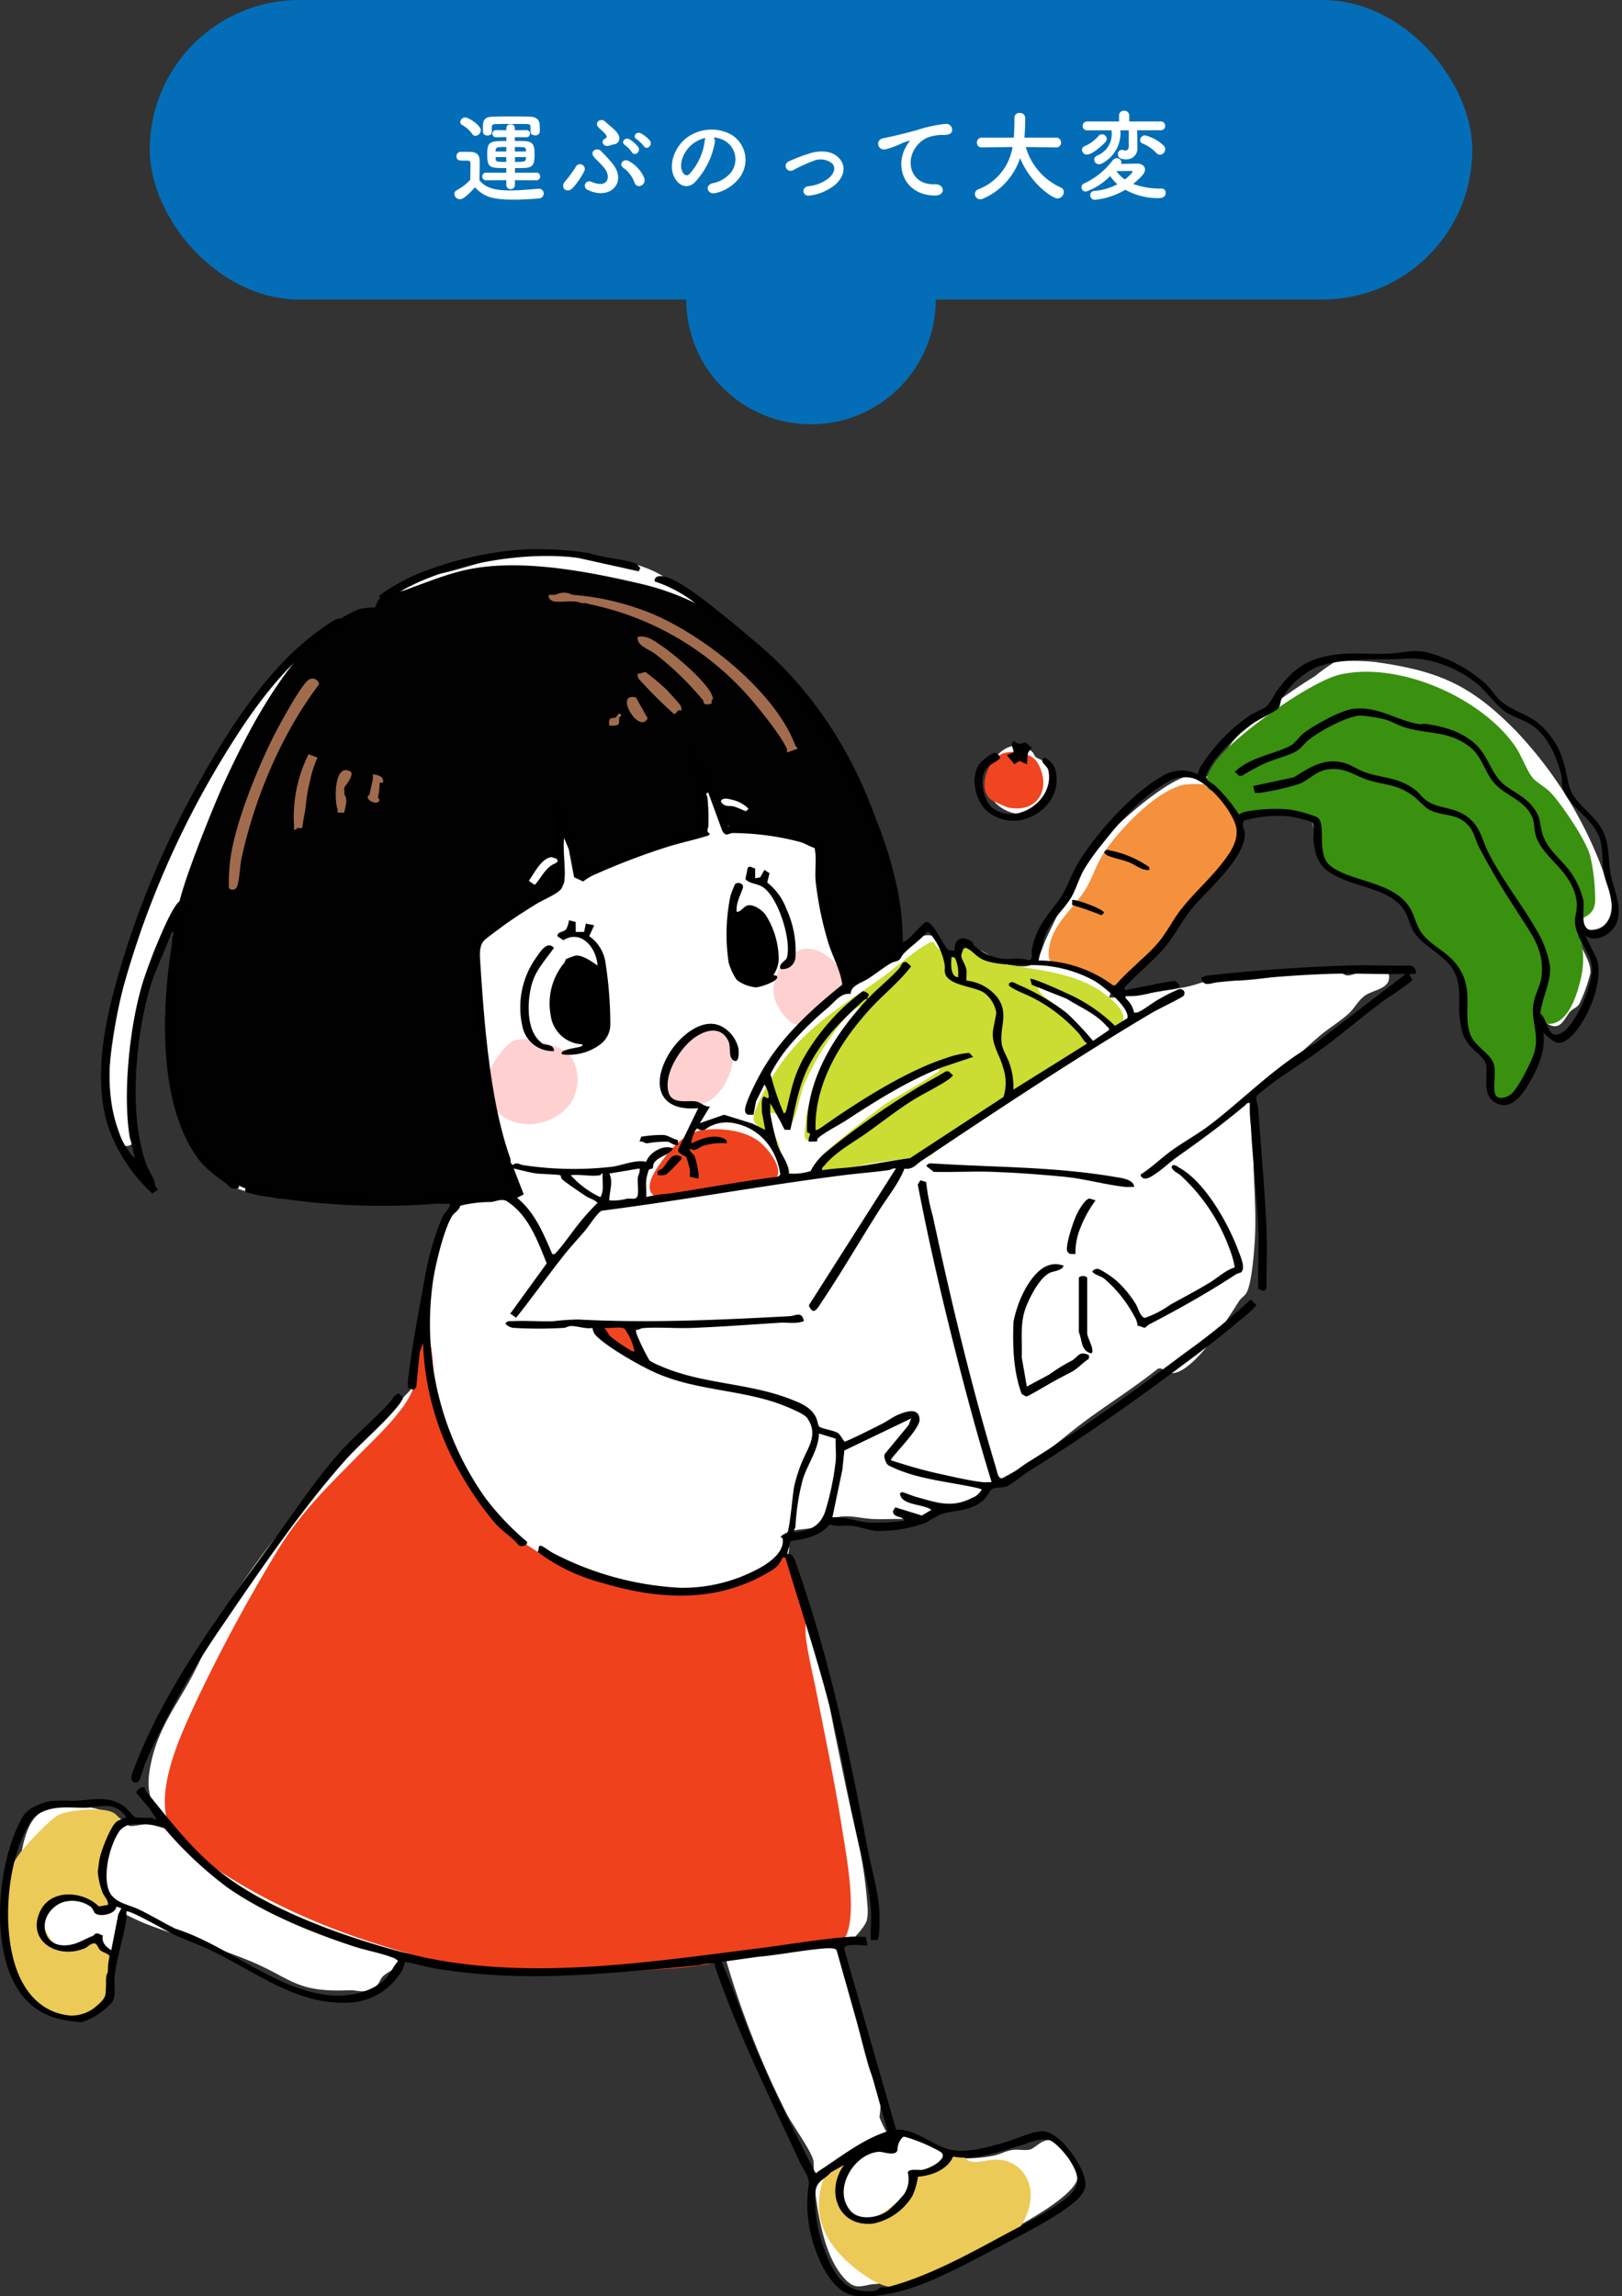
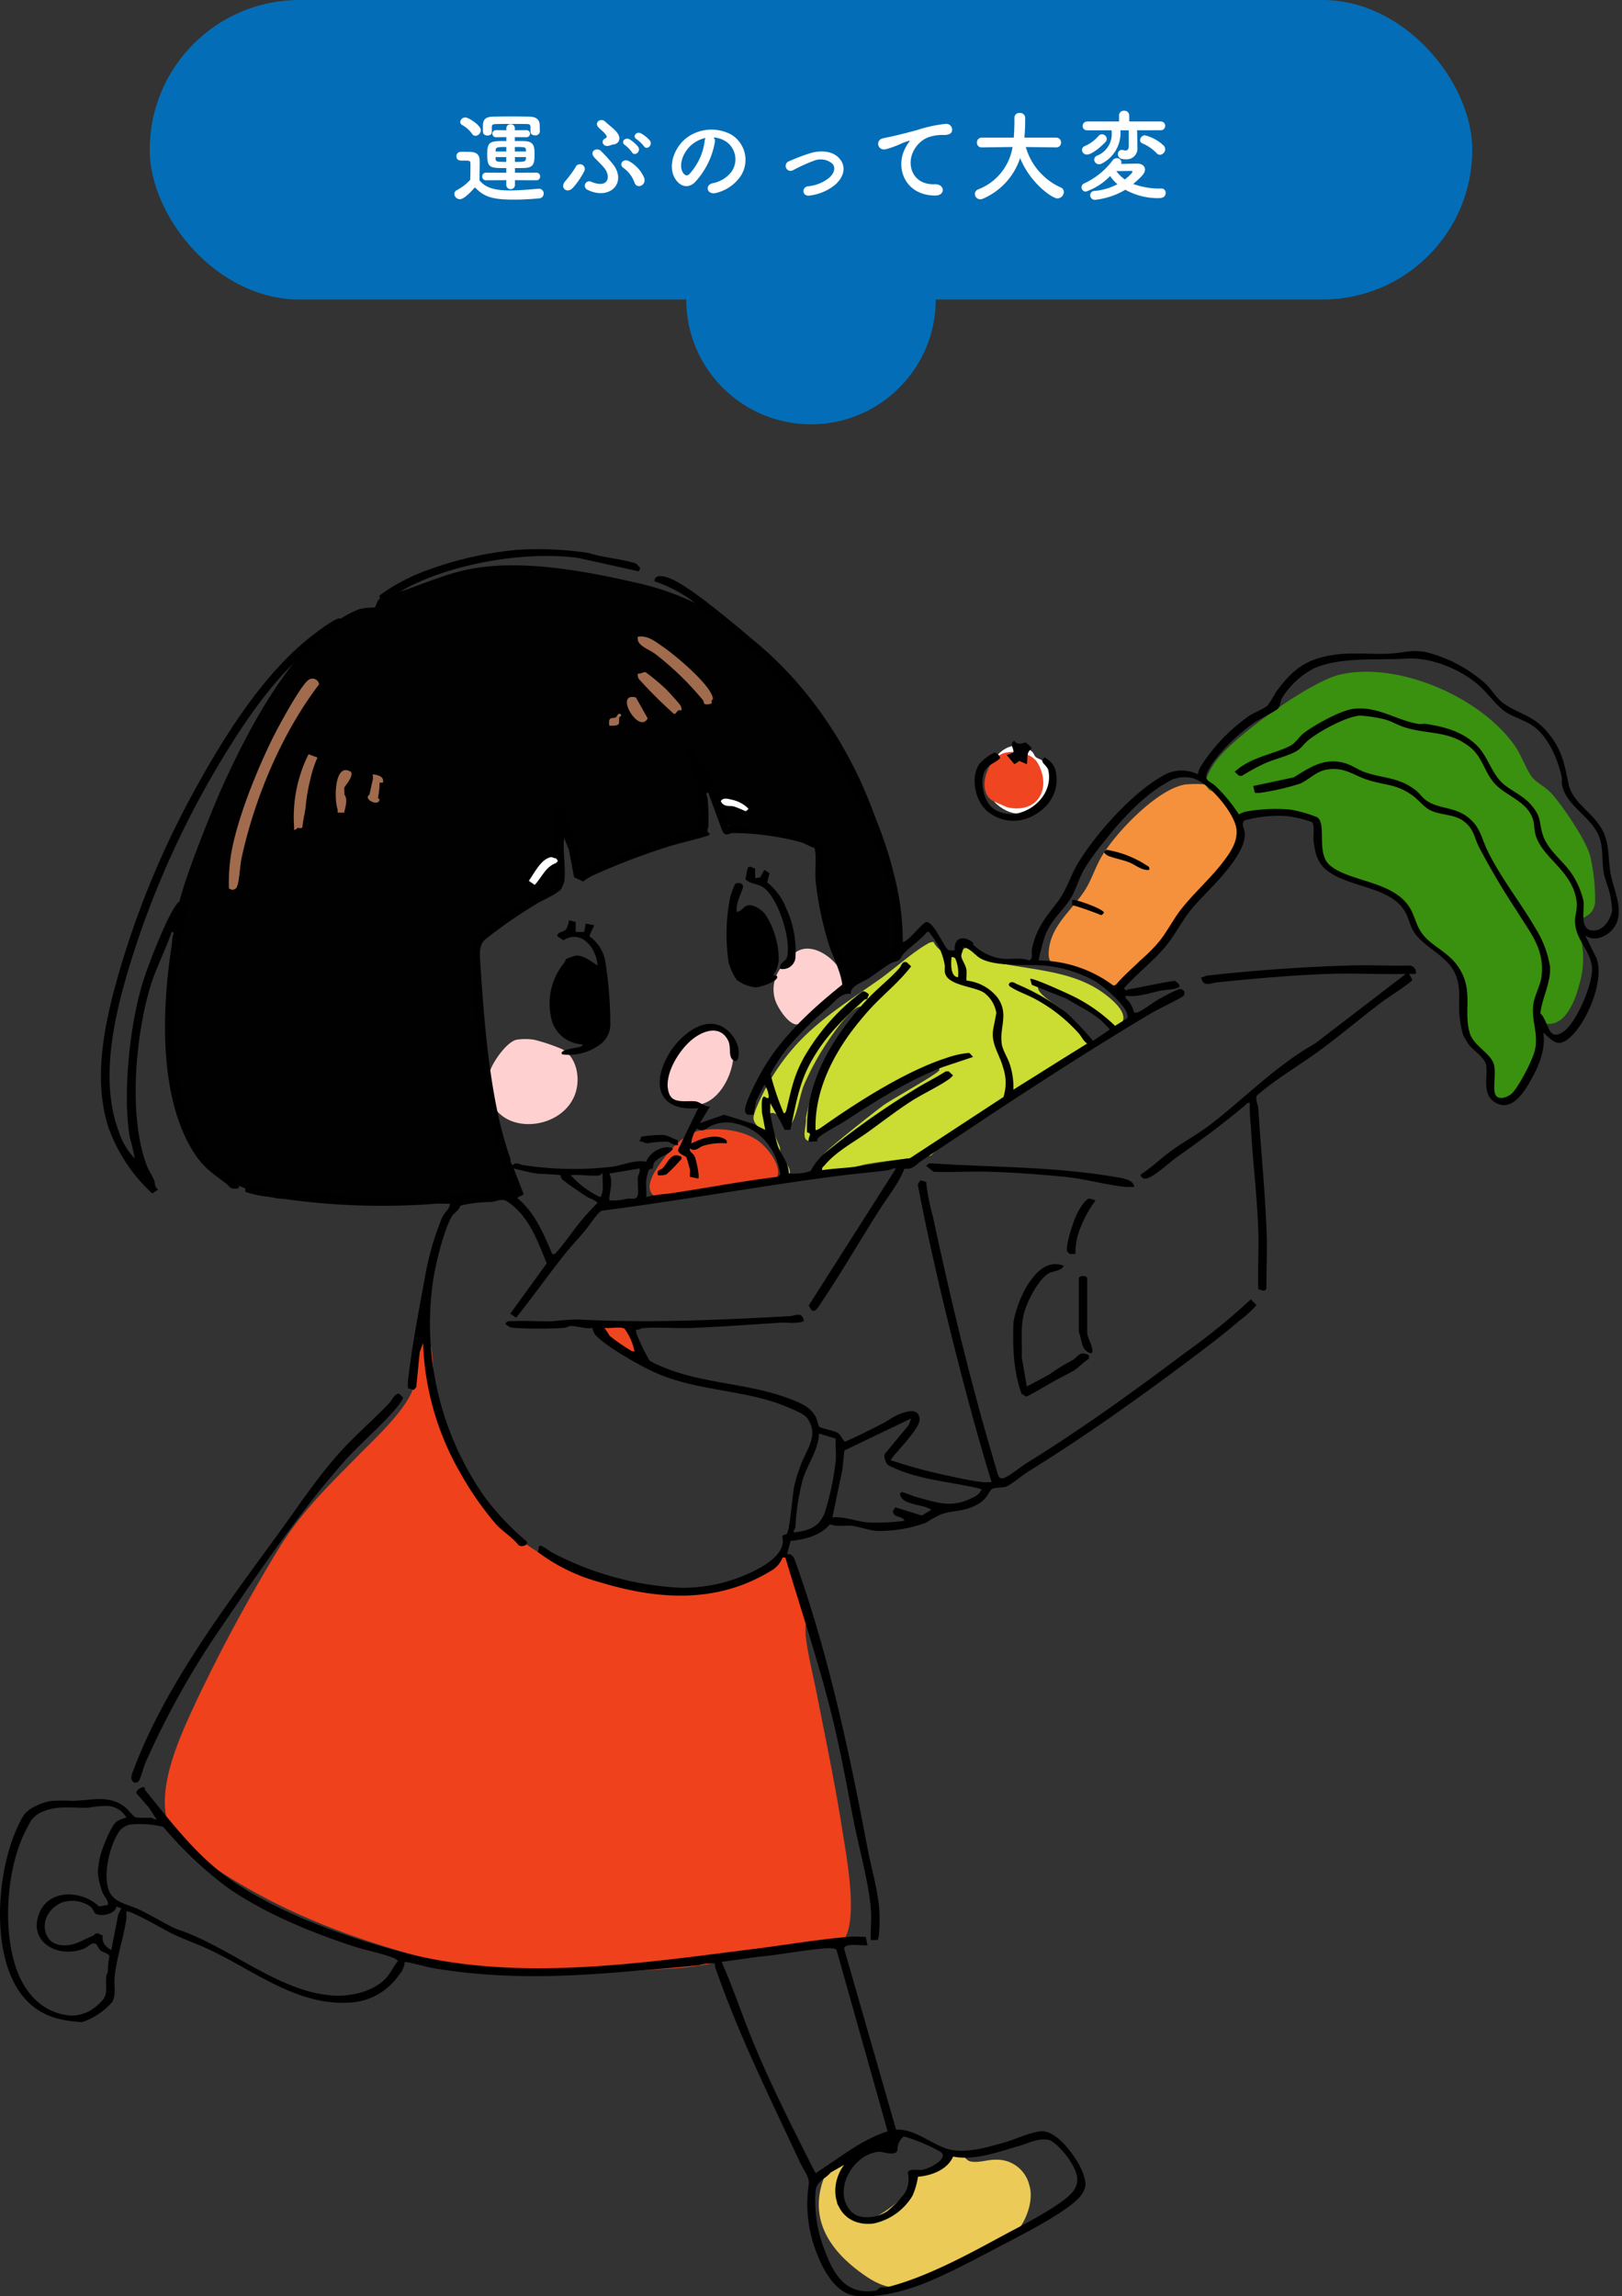
<svg xmlns="http://www.w3.org/2000/svg" width="260" height="367.999" viewBox="0 0 260 367.999">
  <rect x="0" y="0" width="260" height="367.999" fill="#333333" stroke="none" />
  <defs>
    <clipPath id="clip-path">
      <rect id="長方形_11215" data-name="長方形 11215" width="260" height="280" fill="none" />
    </clipPath>
  </defs>
  <g id="aaaaa" transform="translate(40 85.999)">
    <g id="グループ_7910" data-name="グループ 7910" transform="translate(16536 -12532.999)">
      <circle id="楕円形_63" data-name="楕円形 63" cx="20" cy="20" r="20" transform="translate(-16466 12475)" fill="#036eb7" />
      <rect id="長方形_11174" data-name="長方形 11174" width="212" height="48" rx="24" transform="translate(-16552 12447)" fill="#036eb7" />
      <path id="パス_8191" data-name="パス 8191" d="M13.04-9.872c0,.368.352.56.72.56a.679.679,0,0,0,.768-.784c0-.288-.016-.608-.016-.848-.016-.928-.624-1.344-1.648-1.36-.848-.016-1.888-.032-2.928-.032s-2.064.016-2.88.032c-1.632.016-1.648.848-1.648,1.776,0,.224,0,.464.016.672,0,.384.368.576.72.576s.7-.192.7-.56v-.752c0-.4.1-.512.72-.528.528-.016,1.488-.016,2.448-.016s1.936,0,2.464.016c.448,0,.56.144.56.528v.7Zm.944,7.76a.574.574,0,0,0,.592-.608.574.574,0,0,0-.592-.608l-3.44.016v-.752c.528,0,1.04,0,1.488-.016,1.552-.048,1.648-.736,1.648-2.24,0-1.12-.048-2-1.552-2.064C11.664-8.4,11.1-8.4,10.528-8.4v-.624l1.824.016a.569.569,0,0,0,.608-.56.571.571,0,0,0-.608-.576l-1.824.016v-.32a.633.633,0,0,0-.688-.64.629.629,0,0,0-.672.64v.32L7.52-10.144a.564.564,0,0,0-.592.56.567.567,0,0,0,.592.576l1.648-.016V-8.4C6.624-8.4,6.1-8.384,6.1-6.32c0,2.24.384,2.256,3.056,2.256v.752L5.9-3.328A.587.587,0,0,0,5.3-2.72a.587.587,0,0,0,.608.608l3.248-.016v.752a.676.676,0,0,0,.7.688.672.672,0,0,0,.688-.688v-.752ZM4.208-9.232a.934.934,0,0,0,.864-.9c0-.816-2-2.048-2.48-2.048a.819.819,0,0,0-.816.72.56.56,0,0,0,.32.5A4.778,4.778,0,0,1,3.664-9.568.632.632,0,0,0,4.208-9.232ZM4.128-.976C5.632.576,6.944.992,10.416.992c1.456,0,2.928-.1,3.936-.192a.784.784,0,0,0,.8-.784.747.747,0,0,0-.768-.768H14.3c-1.216.1-2.96.272-4.56.272C7.52-.48,5.872-.816,4.864-2.1c0-1.024.032-2.128.032-3.056,0-1.024-.48-1.472-1.5-1.5-.528-.016-.976-.016-1.552-.016a.685.685,0,0,0-.672.72c0,.672.576.688.88.688h.624c.544,0,.736.048.736.464v.656c0,.608-.016,1.232-.032,1.952A7.658,7.658,0,0,1,1.232-.528a.686.686,0,0,0-.4.608.9.9,0,0,0,.88.848C2.336.928,3.328-.08,4.128-.976ZM12.32-6.72H10.528v-.72c1.68,0,1.76,0,1.776.544ZM12.3-5.584c-.016.528-.352.528-1.76.528v-.768H12.32ZM9.152-6.72H7.44v-.112c.032-.608.24-.608,1.728-.608Zm0,1.664c-1.552,0-1.664-.016-1.712-.512v-.256H9.152ZM32.176-8.464a5.2,5.2,0,0,0-1.44-1.168c-.7-.368-1.44.5-.688.944a5.557,5.557,0,0,1,1.168,1.12C31.648-6.88,32.7-7.712,32.176-8.464ZM30.3-7.456a5.219,5.219,0,0,0-1.392-1.216c-.688-.4-1.472.432-.736.912A5.525,5.525,0,0,1,29.3-6.592C29.712-5.888,30.8-6.688,30.3-7.456Zm-3.968-.4a.969.969,0,0,0,.944-1.072c-.048-.928-1.6-1.92-2.256-2.576s-1.744.048-1.168.816c.3.4.976.8,1.328,1.392.144.224.1.352-.24.528-.7.384-.24,1.344.624,1.136C25.824-7.7,26.128-7.824,26.336-7.856Zm4.88,5.248a5.572,5.572,0,0,0-2.384-2.56c-.9-.528-1.712.512-.9,1.072a4.854,4.854,0,0,1,1.776,2.352C30.1-.592,31.76-1.344,31.216-2.608Zm-4.9-2a23.718,23.718,0,0,0-2-2.208c-.592-.608-1.936.016-1.04,1.056.352.4,1.28,1.232,1.712,1.84C25.9-2.64,25.5-.752,22.8-1.856a.71.71,0,1,0-.608,1.28C25.712,1.152,28.5-1.648,26.32-4.608ZM19.9-.976A12.5,12.5,0,0,0,21.7-3.664a.77.77,0,0,0-1.44-.544A18.01,18.01,0,0,1,18.64-2C17.632-.912,18.928.176,19.9-.976Zm22.464-8a4.15,4.15,0,0,1,1.984.64,3.453,3.453,0,0,1,.88,4.9,4.957,4.957,0,0,1-2.976,1.792c-1.376.32-.88,1.936.528,1.568a6.689,6.689,0,0,0,3.9-2.64A4.735,4.735,0,0,0,45.2-9.44a6.685,6.685,0,0,0-6.912.368c-2.144,1.488-3.216,4.464-2.208,6.448.7,1.376,2.048,2,3.28.864a12.6,12.6,0,0,0,3.232-6.48A.8.8,0,0,0,42.368-8.976ZM41.1-8.9a1.132,1.132,0,0,0-.144.5,9.613,9.613,0,0,1-2.48,5.328c-.4.352-.816.112-1.056-.352-.672-1.232.128-3.36,1.616-4.512A5.3,5.3,0,0,1,41.1-8.9ZM61.792-1.328c1.456-1.216,2-2.992.656-4.384-1.12-1.168-2.96-1.152-4.3-.816a29.568,29.568,0,0,0-3.68,1.376.789.789,0,1,0,.688,1.408,27.471,27.471,0,0,1,3.28-1.488,2.913,2.913,0,0,1,2.992.464c.48.544.432,1.424-.528,2.272a6.285,6.285,0,0,1-3.36,1.344c-1.1.16-.976,1.7.288,1.488A8.04,8.04,0,0,0,61.792-1.328ZM77.9.336c1.7.016,1.6-1.872-.08-1.808-3.584.128-4.656-3.232-3.248-5.584a4.611,4.611,0,0,1,2.048-1.872,6.877,6.877,0,0,1,2.384-.448c1.12.064,1.472-.256,1.568-.528a.944.944,0,0,0-1.088-1.232,21.543,21.543,0,0,0-4.368.944c-1.632.464-3.024.784-3.808.976-.512.128-1.44.3-1.776.384-1.28.272-.864,2.112.544,1.728a15.179,15.179,0,0,0,1.44-.48c1.088-.416.816-.416,2.016-.8.3-.1.384-.112.128.224a5.529,5.529,0,0,0-.512.832C71.408-4.112,73.072.32,77.9.336ZM97.3-7.376a.755.755,0,0,0,.784-.784.768.768,0,0,0-.8-.784H92.208l.048-.624c.048-.736.08-1.488.08-2.24v-.352a.81.81,0,0,0-.88-.736.765.765,0,0,0-.848.752v.656c0,.128,0,1.12-.1,2.544h-5.1a.776.776,0,0,0-.816.8.747.747,0,0,0,.8.768h.016l4.9-.064A8.761,8.761,0,0,1,84.816-.656a.791.791,0,0,0-.544.736.87.87,0,0,0,.864.864,1.042,1.042,0,0,0,.416-.1A10.745,10.745,0,0,0,91.52-5.664C93.136-1.68,96.64.8,97.52.8A1.063,1.063,0,0,0,98.528-.24a.767.767,0,0,0-.5-.72,10.162,10.162,0,0,1-5.6-6.48l4.848.064Zm16.64,1.184a.906.906,0,0,0,.832-.9A.818.818,0,0,0,114.5-7.7a6.723,6.723,0,0,0-2.976-1.616.8.8,0,0,0-.768.784.527.527,0,0,0,.368.512,6.744,6.744,0,0,1,2.272,1.568A.753.753,0,0,0,113.936-6.192Zm.112-3.936a.684.684,0,0,0,.72-.7.684.684,0,0,0-.72-.7h-5.04v-.976a.764.764,0,0,0-.816-.752.756.756,0,0,0-.816.752v.976h-5.088a.724.724,0,0,0-.752.72.69.69,0,0,0,.752.688h3.9v.256a3.71,3.71,0,0,1-2.336,3.808.73.73,0,0,0-.464.64.777.777,0,0,0,.784.736,1.047,1.047,0,0,0,.528-.16,5.5,5.5,0,0,0,2.9-5.168v-.112h1.328v2.56c0,.512-.224.672-.512.672a1.664,1.664,0,0,1-.464-.08.6.6,0,0,0-.16-.016.65.65,0,0,0-.592.7c0,.768.832.816,1.28.816a1.729,1.729,0,0,0,1.84-1.872v-.032L110.288-9.5l-.016-.624ZM105.2-8.24a.747.747,0,0,0,.208-.5.773.773,0,0,0-.768-.736.7.7,0,0,0-.528.24,6.117,6.117,0,0,1-2.224,1.648.657.657,0,0,0-.448.608.773.773,0,0,0,.8.752C102.944-6.224,104.336-7.328,105.2-8.24Zm3.184,7.648A10.728,10.728,0,0,0,113.76.752c.608,0,1.088-.224,1.088-.848a.646.646,0,0,0-.656-.688,12.391,12.391,0,0,1-4.544-.736c1.424-1.216,1.888-1.744,1.888-2.3,0-.512-.416-.96-1.248-.96-.256,0-1.648.032-2.592.048a.628.628,0,0,0,.064-.288.7.7,0,0,0-.752-.624.786.786,0,0,0-.624.3,11.916,11.916,0,0,1-4.576,3.728.685.685,0,0,0-.448.624.7.7,0,0,0,.7.7,9.831,9.831,0,0,0,3.888-2.5,6.373,6.373,0,0,0,1.168,1.312A9.514,9.514,0,0,1,103.456-.4a.67.67,0,0,0-.7.672.74.74,0,0,0,.752.752A11.844,11.844,0,0,0,108.384-.592Zm-1.44-2.992c.928,0,2.256-.016,2.336-.032h.048c.1,0,.192.032.192.144a.4.4,0,0,1-.112.224,8.442,8.442,0,0,1-1.1,1.008A5.716,5.716,0,0,1,106.944-3.584Z" transform="translate(-16504 12478)" fill="#fff" />
    </g>
    <g id="illsut_business_flow04" transform="translate(-40 2)" clip-path="url(#clip-path)">
-       <path id="パス_8017" data-name="パス 8017" d="M258.506,54.858a65.514,65.514,0,0,0-14.78-25c-7.171-7.341-12.246-9.666-22.487-11.113-1.509-.213-5.491-.348-6.833.083a30.457,30.457,0,0,0-2.962,2.145c-4.13,2.537-10.453,6.948-13.418,10.774-1.265,1.632-2.49,4.75-4.572,5.657-.251.109-.893-.578-1.645-.543-3.44.159-11.281,7.022-13.681,9.664-3.858,4.247-7.147,10.951-9.631,16.175-1.637,3.442-1.029,5.626-6.236,4.547-2.135-.443-4.413-3.156-6.516-2.514-.584.178-1.711,1.826-2.7,1.536-.739-.217-1.355-3.495-3.291-3.737-1.857-.233-3.4,1.346-4.677,2.414-.332-2.9-.432-5.833-1.483-8.6-1.636-4.3-2.4-8.174-4.4-12.271-5.946-12.211-11.342-20.912-21.413-30.2-1.837-1.693-5.279-4.922-7.139-6.3-.882-.654-1.858-.822-2.5-1.264-.464-.321-.576-.919-1.139-1.281C101.231,1.314,89.018.97,82.347,1.8c-4.478.56-8.563,2.589-12.9,3.017C66.6,5.1,63.758,8.477,61.4,9.891c-1.413.849-3.2,1.119-4.674,1.777C42.072,18.2,31.378,41.36,25.149,55.353c-3.529,7.928-8.77,29.012-6.658,37.129.355,1.362,1.753,5.378,3.637,3.129,1.281-1.53-.272-3.146-.63-4.524-1.258-4.855,1.915-21.373,3.959-26.285.918-2.207,2.835-4.958,4.038-7.117l.269.269c-2.984,12.635-2.706,25.476,2.21,37.441,1.077,2.621,4.157,6.59,6.788,7.726,1.243.537,6.028,1.544,7.251,1.324,4.579-.827,7.65.1,12.1.295,2.9.128,5.757-.231,8.6-.291,2.546-.053,5.136-.047,7.67.144-3.8,6.39-4.582,13.277-5.986,20.358-.673,3.395-2.058,6.751-1.946,10.419C56,146.35,44.016,157.98,36.438,171.215c-1.838,3.21-3.217,6.6-4.921,9.863-2.4,4.585-5.241,8.1-6.512,13.38-1.282,5.318-.373,7.17,2.878,11.343-1.227-.123-2.395-.738-3.636-.8-.93-.048-2.294.4-2.889.225-.313-.091-1.149-1-1.667-1.309-3.16-1.892-9.657-2.925-12.756-.648-2.976,2.187-2.9,8.455-3.959,11.632-.361,1.085-1.3,1.19-1.449,2.315-.487,3.667,1.308,10.856,3.091,14.141,1.663,3.063,6.581,3.586,9.7,3.218,1.761-.208,2.79-1.96,3.221-3.5,1.075-3.846,1.3-8.2,2.286-12.1,1.493.723,2.94,1.489,4.5,2.082,5.194,1.971,10.936,3.616,16.067,5.706,7.026,2.861,7.5,5.192,16.12,4.822,1.6-.069,2.282.636,4.089-.455.99-.6.839-1.229,1.434-1.792,1.268-1.2,2.931-.976,2.408-3.91,5.4.809,10.812,2.2,16.262,2.685,7.05.631,27.5.667,33.534-2.157.161-.076.159-.472.386-.522.548-.121,1.353.019,1.977-.161a145.369,145.369,0,0,0,10.152,26.142c.928,1.763,3.843,5.809,4.234,7.349.2.8-.006,2.657.116,3.624.611,4.841,1.525,11.791,4.964,15.464,1.834,1.959,2.794.941,4.847.807,4.693-.307,11.549-.728,15.058-4.3.578-.588.976-1.61,1.641-2.122.934-.72,2.823-1.129,3.954-1.69,2.928-1.451,10.244-5.461,11.611-8.28,1.233-2.541-1.513-6.149-3.9-6.632-1.653-.334-2.685,1.323-3.642,1.5-.782.148-1.782-.075-2.653.035-1.1.14-2.046.72-3.1.927a23.764,23.764,0,0,1-6.321.374c-1.015-.188-3.929-2.418-5.644-2.957-1.06-.333-4.6-.711-5.081-1.04a16.415,16.415,0,0,1-1.237-2.591,14.848,14.848,0,0,0,.192-2.609c-.221-1.477-1.47-3.923-1.949-5.576-1.782-6.142-2.892-12.485-4.971-18.531,1.423-.46,4.4-3.531,4.719-4.836a7.339,7.339,0,0,0,.113-2.032,75.828,75.828,0,0,0-2.214-13.645c-1.081-4.675-2.029-9.412-3.018-14.186-.7-3.375-2.856-15.974-4.562-18.025-.259-.312-.774-.392-.951-.724a51.794,51.794,0,0,1-1.545-5.644c-.242-.828-1.273-3.055-1.11-3.633.1-.366.648-.545.768-1.141.395-1.957-1.326-2.109-1.337-2.413,1.673-1.491,3.993-.925,5.9-1.62.732-.267,1.236-.8,1.888-1.069,2.715-1.123,4.4-.258,7.125-.137,1.611.071,3.235-.038,4.847-.008,1.158.021,2.194.739,3.346-.127.426-.32.508-.937,1-1.148,1.241-.529,3.638-.312,5.028-.616,1.671-.366,2.049-1.976,3.673-3.048,2.4-1.584,5.3-2.819,7.857-4.508,3-1.983,5.674-4.427,8.539-6.514,3.738-2.723,7.658-5.206,11.279-8.094.861-.376,1.29.8,2.515.676,3.378-.338,8.77-8.748,10.525-11.541.282-.449.83-.762,1.151-1.269.9-1.428,1.306-7.084,1.4-9.085.232-5.074-.366-10.119-.269-15.054.053-2.685-.087-5.348-.224-8.021a10.169,10.169,0,0,1,2.5-2.341c3.4-2.06,5.2-4,8.2-6.589,1.529-1.324,3.354-2.375,4.853-3.748.833-.764,1.507-2.079,2.544-2.832,1.272-.923,4.017-1.071,3.892-3.072-.2-3.22-5.134-.164-6.619-.161-.617,0-.876-.465-1.32-.52-5.475-.682-12.613,1.682-18.243,1.31-3.4-.225-3.312.359-6.278,1.023-1.426.319-11.918,2.055-12.425,1.685.628-2.114,2.473-3.137,3.756-4.709,3.543-4.344,6.808-8.98,10.229-13.426.765-.994,1.881-1.913,2.634-3.011a19.811,19.811,0,0,0,3.014-7.6c2.5.171,5.584-1.328,7.918-1.356a42.581,42.581,0,0,1,4.719.653,46.324,46.324,0,0,0,1.264,4.919c.336,1.543-.443,2.412,1.132,3.707,1.514,1.246,1.923.188,2.967.5.947.285,3.16,1.829,4.383,2.361,1.8.78,3.3.579,4.759,2.229s1.746,4.168,3.1,5.766c.776.914,1.816,1.3,2.673,2.165a30.992,30.992,0,0,1,3.954,5.455c.664,2.037.039,5.782.6,8,.511,2.018,3.152,3.572,4.725,4.752.034,1.949-1.542,3.812-.342,5.651,1.761,2.7,3.723-1.128,4.5-2.609a27.549,27.549,0,0,0,2.818-10.757c.893-.045.59,1.054,1.508,1.58,2.087,1.2,2.635-.873,3.6-1.983.4-.466,1.08-.608,1.459-1.229a25.883,25.883,0,0,0,1.79-4.952c.093-2.628-2.414-4.246-1.636-7.127,4.728,1.137,5.783-2.725,4.572-6.589" transform="translate(-0.637 -0.628)" fill="#fff" />
      <path id="パス_8018" data-name="パス 8018" d="M284.517,66.03c5.519,3.935,10.521-3.7,6.974-7.242-.443-.442-.935-.463-1.267-.752-.215-.187-.309-.628-.6-.871-4.661-3.913-10.381,5.106-5.109,8.866" transform="translate(-124.204 -24.717)" fill="#fff" />
      <path id="パス_8019" data-name="パス 8019" d="M124.489,7.616c-8.277-1.935-18.535-3.935-26.937-2.472-3.8.662-7.455,2.236-11.015,3.5-1.271.451-3.146.314-4.137,1.508-.308.371-.433,1.1-.635,1.248a10.3,10.3,0,0,0-2.435.254C69.28,15.528,61.457,31.028,57.243,40.367,55.962,43.2,49.953,57.922,50.3,60.017c.592,3.558-.226,5.891-.534,9.434-.86,9.895-1.037,25.317,6.839,32.669,1.548,1.445,8.738,4.367,10.75,4.008,3.45-.616,5.123.522,8.349.815,7.427.674,16.063-.537,23.393-1.327.966-.1,4.317.037,4.78-.263,1.334-.861-.479-3.27-.773-4.309-.32-1.129-.2-2.542-.454-3.578-1.418-5.831-2.884-10.957-3.664-17.035A145.07,145.07,0,0,1,97.932,65.2c.636-1.293,2.131-1.494,3.153-2.223,1.882-1.342,3.864-3.509,5.947-4.805.909-.566,3.3-1.344,3.715-1.929,1.473-2.069.006-10.23.572-13.005l2.394,9.833c1.5,2.743,3.579-.174,5.128-.831,3.514-1.492,8.582-2.877,12.352-4.045,1.463-.453,2.386.166,3.213-1.894,1.106-2.756-.828-6.2-1.046-8.979,1.614,1.982,2.422,4.681,3.715,6.9.642,1.1,1.4,2.789,2.86,2.785A42.442,42.442,0,0,1,149,48.155c.769.2,2.995,1.105,3.3,1.806l1.81,13.244c.427,1.167,1.262,2.275,1.681,3.426.349.957.686,3.661,1.283,4.224,1.38,1.3,4.78-1.76,6.129-2.468.4-.212.943-.095,1.327-.286.6-.3,1.1-2.529,1.1-3.226C165.5,41,148.75,13.289,124.489,7.616" transform="translate(-21.711 -2.041)" fill="#010101" />
      <path id="パス_8020" data-name="パス 8020" d="M147.1,261.729c.98.985,1.082,5.067,1.747,6.461.189.4.625.418.76.64.546.9.156,3.746.283,5.027.269,2.695,1.176,6.284,1.716,9.037,1.426,7.27,2.975,14.6,4.125,21.95.666,4.261,2.549,13.949.426,17.542-.958,1.623-1.575.7-2.939.807-8.373.65-16.622,3.563-25,4.05-12.263.714-25.341,1.909-37.282-1.149-15.157-3.882-28.068-8.946-40.537-18.33-6.921-5.209-1.012-17.266,1.842-23.442a264.706,264.706,0,0,1,12.9-23.925c3.759-6.256,8.193-10.462,13.136-15.493,2.658-2.705,8.507-8.023,8.922-11.64.178-1.546-.294-4.329.081-5.564a1.392,1.392,0,0,1,2.585,0,34.265,34.265,0,0,1,.331,3.433c.153,2.7-.424,4.948.78,7.553,1.992,4.305,4.084,9.482,6.892,13.537,5.008,7.231,14.236,11.652,22.576,13.712,4.155,1.026,4.5.814,8.57.548,1.693-.11,4.626.607,5.612.463a78.13,78.13,0,0,0,7.983-3,8.118,8.118,0,0,0,1.474-.944c.676-.737,1.305-2.99,3.009-1.277" transform="translate(-20.744 -99.758)" fill="#ef411c" />
      <path id="パス_8021" data-name="パス 8021" d="M344.678,53.132a10.807,10.807,0,0,1,2.157-4.16c3.1-3.9,14.876-12.39,19.612-13.45,9.34-2.091,22.4,3.6,27.907,11.343,1.115,1.568,1.919,3.979,2.882,5.182.636.795,2.141,1.523,3.075,2.57,1.812,2.034,5.477,7.414,6.172,9.956a31.1,31.1,0,0,1,.8,7.489c-.4,2.762-2.553,1.9-2.872,3.854-.248,1.523.431,1.428.681,2.414a14.161,14.161,0,0,1-.33,6.8c-.7,2.772-2.461,7.446-6.055,6.173a22.478,22.478,0,0,1-2.19,7.355c-.629,1.279-2.348,4.6-3.725,4.894-2.035.441-2.32-2.571-2.429-4.063-.045-.617.376-1.177.231-1.8-.254-1.087-1.771-1.8-2.333-2.528-3-3.881-.891-8.485-2.941-12.381-1.757-3.338-3.972-2.823-5.961-5.33-1.184-1.492-1.09-2.451-1.777-3.867-2.6-5.36-12.957-4.582-14.506-9.418-.422-1.319.244-3.474-.258-4.58a18.772,18.772,0,0,0-1.746-1.748,24.684,24.684,0,0,0-4.981-.417c-2.071.043-4.366.908-6.3.548-.045-.1-1.3-1.095-1.606-1.485-.419-.534-.94-1.751-1.212-2.014-.411-.4-1.025-.172-1.482-.4-.347-.172-.519-.853-.807-.941" transform="translate(-151.59 -15.43)" fill="#3a900f" />
      <path id="パス_8022" data-name="パス 8022" d="M219.643,146.529c-.373-.793-1-2.57-1.217-2.95-.454-.781-2.87-1.506-2.812-3.068.039-1.028,1.763-4.414,2.363-5.46,4.69-8.18,10.394-11.465,17.77-16.637,2.321-1.629,5.437-4.449,7.722-5.716a1.854,1.854,0,0,1,1-.331c.755,1.5,2.174,1.97,3.576,2.672l.354.039c1.182-3.684,2.648-.373,3.689-.057,6.4,1.942,13.891,1.444,19.519,5.478,2.4,1.72,5.51,4.7.988,6.139a1.823,1.823,0,0,0-.249-1.231c-.812-1.141-5.383-3.8-6.817-4.473-.546-.254-1.185-.173-1.735-.415-.466-.205-1.886-1.978-2.481-1.131-.741,1.055,2.9,3.1,3.626,3.748a28.6,28.6,0,0,1,2.809,2.836c.747.929.829,2.35,2.157,2.281.279.264-2.474,1.485-2.77,1.663-4.729,2.848-9.479,6.1-14.035,9.081-3.068,2-6.328,5.156-9.068,7.6-3.4.525-6.805.765-10.193,1.364-1.652.292-3.711,1.1-5.223,1.234-1.2.11-2.149-.362-3.329.023,1.069-.693,1.1-2.152,1.6-2.835.656-.905,8.181-6.835,9.6-7.87,1.17-.851,8.809-5.077,8.908-5.595.05-.26-.174-1.067-.617-.923a7.6,7.6,0,0,0-2.295.956,103.491,103.491,0,0,0-10.834,6.638c-2.173,1.458-4.256,3.13-6.382,4.661-2.426.446-1.089-2.2-1.257-3.7a33.835,33.835,0,0,1,5.2-12.275c.807-1.165,3.329-3.487,3.733-4.331a1.942,1.942,0,0,0,.139-1.068c-.737-.745-2.888,1.862-3.362,2.414a44.758,44.758,0,0,0-6.051,10.077c-.764,1.953-1.062,5.075-2.283,6.589-.293.364-.245.3-.519-.01-.746-.857-1.26-2.411-2.567-2.138-.226,1.923.814,3.618,1.49,5.372.184.478.029,1.074.122,1.349Z" transform="translate(-94.827 -49.419)" fill="#cbdc32" />
      <path id="パス_8023" data-name="パス 8023" d="M325.056,67.252c.287.088.459.769.807.941.457.227,1.072,0,1.482.4.272.264.793,1.48,1.212,2.014.307.39,1.561,1.385,1.606,1.485a11.3,11.3,0,0,1,.238,3.331c-.232,2.142-1.524,3.246-2.663,4.873-3.9,5.566-7.72,10.759-13.011,15.2-1.151.966-3.212,4.945-4.8,4.512-.635-.174-.76-.966-1.083-1.221a34.422,34.422,0,0,0-5.214-2.448c-1.714-.385-3.761.518-3.556-2.3.305-4.2,3.705-6.541,5.8-9.815,1.083-1.7,1.607-3.539,2.571-5.223,2.218-3.874,9.025-11.043,13.538-11.73a17.66,17.66,0,0,1,3.074-.017" transform="translate(-131.967 -29.551)" fill="#f5913c" />
      <path id="パス_8024" data-name="パス 8024" d="M237.324,467.148c.059.1,1.1.551,1.421.862,1.084,1.04.584,2.152,2.623,1.816,2.241-.368,6.085-3.175,7.244-5.124.926-1.556.46-2.635,2.83-3.084.718-.136,1.62.093,2.224-.195.7-.333.956-2.448,2.57-2.554,1.206-.079,1.532,1.165,2.4,1.335,1.332.26,2.718-.312,4.029-.28a5.306,5.306,0,0,1,5.365,4.056c.727,2.226-.315,5.3-1.738,7.117-2.3,2.935-13.315,7.328-17.2,8.871-2.628,1.043-5.04.121-7.233-1.368-5.825-3.954-9.578-9.349-6.41-16.578.537-1.225,2.071-3.469,3.454-1.7.877,1.12-.3,1.66-.618,2.388-.353.8-1.347,3.785-.962,4.44" transform="translate(-103.044 -201.81)" fill="#ecca57" />
-       <path id="パス_8025" data-name="パス 8025" d="M18.755,364.094c-1.329,2.253-2.726,5.676-2.178,8.322.241,1.165,1.983,2.268,1.034,3.575-1.325,1.826-2.637-.559-3.535-1.072-1.306-.746-5.271-.147-6.278.936-1.473,1.585-.943,2.64-.076,4.343.952,1.869,2.614,3.336,4.889,2.894,1.49-.289,2.071-3.027,4.721-.408,1.908,1.886.5,3.838.006,5.939-.333,1.423.294,1.828-.951,3.35-3.873,4.735-11.981.325-13.669-4.62-2.171-6.36-3.61-14.2.9-19.976,1.054-1.349,4.726-5.33,6.113-5.982,1.751-.822,6.575-1.188,8.4-.48.922.358,1.928,1.49,1.416,2.494-.21.412-.69.509-.794.687" transform="translate(-0.29 -158.565)" fill="#ecca57" />
      <path id="パス_8026" data-name="パス 8026" d="M194.132,166.129c2.888-.45,6.566-.08,9.03,1.593,1.445.981,4.121,4.22,3.1,5.971-.742,1.276-1.59.443-2.479.533-4.792.487-10.761,2.66-15.122,2.619-.751-.007-.969.425-1.817-.057-1.964-1.117-.471-3.572.412-4.9,1.506-2.262,4.065-5.323,6.873-5.761" transform="translate(-81.75 -72.986)" fill="#ef431f" />
      <path id="パス_8027" data-name="パス 8027" d="M144.236,140.267a9.33,9.33,0,0,1,2.825.008,29.727,29.727,0,0,1,4.426,1.488c1.886.976,2.625,3.3,2.508,5.307-.5,8.622-15.716,9.657-14.231-1.062.231-1.672,2.8-5.4,4.473-5.741" transform="translate(-61.423 -61.644)" fill="#ffd0d0" />
      <path id="パス_8028" data-name="パス 8028" d="M196.638,136.878c8.042-1.665,5.1,11.489-.622,12.279-9.589,1.325-3.248-11.478.622-12.279" transform="translate(-83.991 -60.135)" fill="#ffd0d0" />
      <path id="パス_8029" data-name="パス 8029" d="M232.91,120.494c0,.179,0,.359,0,.538-.908.634-1.783,1.288-2.625,1.884-1.165.825-4.189,3.581-5.3,3.521-1.342-.073-3.13-2.858-3.445-4.11a5.645,5.645,0,0,1,1.166-5.186c1.006-1.316,2.173-2.777,3.887-2.847,2.923-.119,6.363,3.295,6.32,6.2" transform="translate(-97.342 -50.265)" fill="#ffd0d0" />
      <path id="パス_8030" data-name="パス 8030" d="M284.925,58.175c1.757-.449,4.462.024,5.381,1.746,2.162,4.05-.1,7.99-4.849,7-.229-.048-2.4-1.027-2.6-1.165-2.5-1.724-.558-6.909,2.066-7.58" transform="translate(-123.891 -25.515)" fill="#ef4521" />
      <path id="パス_8031" data-name="パス 8031" d="M172.692,220.953c.406-.033.831.4,1.315.471.588.083,1.206-.061,1.811.068,1.778.381,3.616,6.36-.073,5.185-1.182-1.359-4.954-2.539-4.256-4.785a1.841,1.841,0,0,1,1.2-.939" transform="translate(-75.383 -97.174)" fill="#ef4521" />
      <path id="パス_8032" data-name="パス 8032" d="M242,122.412l4.8-3.4,1.113-.363c-1.6,1.881-3.936,2.916-5.913,4.3,0-.179,0-.359,0-.538" transform="translate(-106.431 -52.183)" fill="#dde772" />
      <path id="パス_8033" data-name="パス 8033" d="M223.076,173.35c.2.584,1.812,1.975,1.476,2.96-1.037-.43-1.319-2.055-1.744-2.96Z" transform="translate(-97.991 -76.24)" fill="#dde772" />
      <path id="パス_8034" data-name="パス 8034" d="M78.325,37.2c-1.189.552-5.1,7.859-5.881,9.448-2.584,5.248-5.773,13.11-6.69,18.847a30.591,30.591,0,0,0-.3,5.13.771.771,0,0,0,1.257-.138c.407-.7.522-3.491.764-4.612,2.092-9.675,6.458-20.052,12.434-27.9a1.054,1.054,0,0,0-1.586-.771" transform="translate(-28.763 -16.303)" fill="#a16b4e" />
      <path id="パス_8035" data-name="パス 8035" d="M186.441,26.594c-1.227-.829-2.367-1.808-3.957-1.552-.269,1.413,1.707,1.946,2.773,2.737a47.9,47.9,0,0,1,7.71,7.478c.161.18-.2.922,1.311.494.12-.153-.006-.385.033-.494.021-.058.238-.127.207-.35-.3-2.142-6.178-7.03-8.077-8.312" transform="translate(-80.245 -10.995)" fill="#a16b4e" />
      <path id="パス_8036" data-name="パス 8036" d="M84.095,70.232c.016.176-.013.36,0,.536.3.106.476-.253.536-.267.238-.055.685.194.813-.175.076-1.062.4-2.173.508-3.217a28.315,28.315,0,0,1,.744-4.356,17.071,17.071,0,0,1,1.156-3.535l-1.437-.533a22.582,22.582,0,0,0-2.321,11.546" transform="translate(-36.958 -25.81)" fill="#a16b4e" />
      <path id="パス_8037" data-name="パス 8037" d="M187.065,37.974a33.5,33.5,0,0,0-3.354-2.79c-.355-.018-.815.317-1.228.252a1.12,1.12,0,0,0,.256.951,74.114,74.114,0,0,0,5.53,5.494c.553.034.365-.782,1.2-.536a1.112,1.112,0,0,0-.255-.952c-.21-.33-1.767-2.027-2.151-2.419" transform="translate(-80.245 -15.474)" fill="#a16b4e" />
      <path id="パス_8038" data-name="パス 8038" d="M98.546,63.523c-2.755-1.773-2.759,4.568-2.172,6.011.041.1-.079.343.031.5l1.017.011c.159-.935.655-2.052.027-2.928.057-.346-.084-.774.011-1.143.043-.166,1.425-1.634,1.086-2.449" transform="translate(-42.248 -27.801)" fill="#a16b4e" />
      <path id="パス_8039" data-name="パス 8039" d="M182.705,45.72l-1.888-3.357c-3.612-.892.506,6.037,1.888,3.357" transform="translate(-78.887 -18.596)" fill="#a16b4e" />
      <path id="パス_8040" data-name="パス 8040" d="M106.052,64.421c-.043.253.053.584,0,.806-.2.806-.356,1.612-.538,2.419-.014.064-.389.226-.252.62.277.6,1.64,1.079,1.846.29.025-.174-.254-.339-.25-.373a11.251,11.251,0,0,0,.268-2.42h.536c.232-1.017-.782-1.218-1.609-1.343" transform="translate(-46.28 -28.332)" fill="#a16b4e" />
-       <path id="パス_8041" data-name="パス 8041" d="M196.56,37c-3.3-9.008-15.882-18.776-24.785-21.852a41.736,41.736,0,0,0-10.963-2.342,2.828,2.828,0,0,0-2.688,0c-.357.006-.718-.007-1.074,0-.1.565.015.557.267.805.57.56,2.548.177,3.495.269.176.017.362-.02.537,0l.087.021c.195.054.67.2.989.248.169.027.371-.03.537,0l.608.152c.162.043.328.086.467.117A46.524,46.524,0,0,1,188.9,28.934c1.727,1.937,5.326,6.378,6.313,8.606.049.11-.041.373,0,.537l1.6-.556c.145-.317-.232-.441-.26-.519" transform="translate(-69.056 -5.484)" fill="#a16b4e" />
      <path id="パス_8042" data-name="パス 8042" d="M176.054,47.125c-.427-.138-.532.464-.669.541-.514.282-1.327-.243-1.074,1.342.224,0,.454.029.679.013,1.247-.089.771-.564.933-1.356.007-.034.581-.309.132-.541" transform="translate(-76.641 -20.717)" fill="#a16b4e" />
      <path id="パス_8043" data-name="パス 8043" d="M231.757,41.371l6.529-1.4c2.668-1.675,5.01-3.24,8.266-2.239,1.059.326,2.125,1.083,3.138,1.432,2.945,1.017,5.368.748,8.129,2.891.542.421.967,1.062,1.485,1.472,2.05,1.622,4.688,1.043,7,2.947,1.863,1.536,2.007,3.154,2.947,5.117,2.128,4.44,5.424,8.517,7.892,12.807a16.263,16.263,0,0,1,2.186,5.877c.215,2.462-1.282,5.081-1.542,7.531,1.351,1.176,1.129,4.693,3.691,2.94,2.1-1.435,4.909-7.949,4.571-10.472-.39-2.923-2.943-4.5-2.694-7.811a11,11,0,0,0,.291-2.151c-.406-5.412-5.723-7.321-6.679-11.329-.167-.7-.126-1.536-.378-2.311-.939-2.893-4.333-3.707-6.13-5.7-1.611-1.784-1.95-4.226-3.888-5.79-3.488-2.816-6.9-2.013-10.7-3.279-1.016-.339-2.025-.954-3.072-1.23a23.707,23.707,0,0,0-3.965-.6c-2.3.229-6.365,2.458-8.2,3.912-.631.5-1.129,1.265-1.8,1.7-1.241.806-3.694,1.363-5.208,2.049a33.469,33.469,0,0,0-3.665,1.992l-.463.007-.7-.65a9.828,9.828,0,0,1,2.056-1.437c2.137-1.181,5.327-1.817,7.079-2.867.577-.346,1.265-1.381,1.9-1.868,1.673-1.293,5.888-3.64,7.922-3.9,3.94-.514,6.932,1.828,10.484,2.409.432.071.9-.061,1.334.01,2.915.479,5.524,1.156,7.8,3.216,2.11,1.906,2.525,4.879,4.71,6.58,1.476,1.148,3.144,1.81,4.412,3.384,1.345,1.671,1.086,2.277,1.541,4.1.728,2.927,3.354,4.481,4.915,6.913A13.389,13.389,0,0,1,284.7,59.79c.2,1.756-.82,5.09,2.023,4.7,1.339-.185,2.518-2.064,2.571-3.356a16.226,16.226,0,0,0-.337-2.372c-.236-1.116-.817-2.379-1.019-3.551-.291-1.693-.089-3.683-.591-5.322-1.083-3.534-5.382-5.162-6.083-8.7-.09-.455.026-.919-.057-1.287-.679-3.015-2.272-6.772-5.009-8.432-1.231-.746-2.994-1.266-4.117-2.065-1.493-1.062-2.952-3.218-4.437-4.433-2.952-2.417-7.448-4.26-11.288-4.022-4.637.287-10.308-.318-14.659,1.469a13.035,13.035,0,0,0-5.336,4.878c-.308.559-.221,1.164-.559,1.592-.378.48-3.2,1.821-4.034,2.417-2.417,1.721-5.868,4.929-7.226,7.558-.863,1.671.219,1.64,1.171,2.505a25.575,25.575,0,0,1,3.753,4.55,4.107,4.107,0,0,1,1.137-.455,26.811,26.811,0,0,1,6.942-.338,20.5,20.5,0,0,1,4.423,1.222c1.648.973-.16,5.715,2.013,7.664,2.548,2.286,8.052,2.5,11.3,5.1,2.574,2.057,2.092,4.149,3.771,6.175,1.529,1.846,4.048,2.746,5.626,5.127,2.478,3.739.721,6.993,1.8,10.563.618,2.044,3.35,3.192,3.862,5.009.377,1.337-.221,3.922.249,4.858s1.944.4,2.561-.14c1.112-.978,3.312-5.29,3.705-6.778.732-2.773-.519-4.739-.206-7.464.171-1.492,1.176-3.191,1.331-4.583.5-4.517-1.844-6.992-3.984-10.519a118.133,118.133,0,0,1-6.094-10.3c-.811-1.709-.795-2.914-2.556-4.165-1.512-1.073-3.859-.836-5.469-1.789-.766-.453-1.787-1.667-2.6-2.239-2.6-1.835-4.213-1.573-6.983-2.425-2.5-.77-3.854-2.2-6.8-1.7-1.618.274-2.865,1.653-4.213,2.239a41.013,41.013,0,0,1-6.329,1.466,4.461,4.461,0,0,1-.923,0Zm-34.4,27.956a20.167,20.167,0,0,1,11.988,4.021l.381-.112c2.057-2.423,5.009-4.573,6.988-6.995,1.237-1.514,2.227-3.52,3.483-5.118,1.989-2.53,4.474-4.721,6.462-7.247,1.253-1.592,2.683-3.5,2.408-5.646-.336-2.627-4.719-7.855-7.391-8.2a5.519,5.519,0,0,0-2.91.306c-4.511,2.311-8.109,6.377-11.2,10.3a36.8,36.8,0,0,0-2.91,4.08c-.849,1.477-1.372,3.444-2.229,4.759-1.4,2.155-2.968,3.2-4.049,5.9a33.657,33.657,0,0,0-1.022,3.951M169.936,75.51a.853.853,0,0,0-.676.256c-3.394,3.131-6.145,5.747-8.421,9.866-1.939,3.51-2.425,6.973-3.273,10.84l-.916-.012-.63-1.252-1.672-3.031c.03.575-.054,1.167.005,1.742a48.3,48.3,0,0,0,1.113,4.8c.281,1.286,1.949,3.111,1.845,4.742a9.062,9.062,0,0,0,3.5-.385,9.423,9.423,0,0,1,2.4-2.976,129.317,129.317,0,0,1,14.159-10.033c1.658-1.051,3.446-1.918,5.107-2.97l.463-.007.7.651a6.224,6.224,0,0,1-.542.532c-1.785,1.275-4.334,2.422-6.269,3.676-2.363,1.532-4.613,3.286-6.9,4.926-2.271,1.627-5.023,3.058-6.847,5.248-.226.272-.514.345-.4.806,1.752-.273,3.5-.314,5.236-.542,2.934-.384,5.848-.993,8.833-1.381l14.971-9.8a7.473,7.473,0,0,0-.067-4.75c-.569-2.152-2.02-3.836-1.551-6.234l.481-2.476a5.036,5.036,0,0,0-2-3.272c-1.579-1.02-5.8-1.123-6.236-3.172-.095-.45.028-.9-.049-1.3a10.583,10.583,0,0,0-2.185-4.8c-.172-.209-.266-.552-.628-.441-1.121,1.315-2.585,2.251-3.774,3.486-.293.3-.41.729-.663.95-.35.3-.941.318-1.335.547-1.23.715-2.467,1.714-3.681,2.5-1.007.653-2.85,1.116-2.79,2.451-1.554-.25-2.555,1.25-3.614,2.165a51.116,51.116,0,0,0-6.6,6.576,25.658,25.658,0,0,0-2.647,4.079,42.4,42.4,0,0,0,2.115,6.275c.333.075.423-.486.482-.727.787-3.217,1.135-5.254,2.784-8.237a35.031,35.031,0,0,1,9.362-10.545c.259-.081.607.138.816.285.467.327-.1.528-.005.944,1.6-1.715,3.546-3.2,5.112-4.968.369-.416.4-1.161,1.181-.927l.694.653c-1.963,2.576-4.562,4.589-6.724,6.984-.487.54-1.143,1.309-1.612,1.882-3.974,4.843-7.181,10.913-6.983,17.344.159.174,1.1-.52,1.332-.683,5.51-3.871,13.173-8.755,19.557-10.818a14.946,14.946,0,0,1,3.672-.838c.263.081.473.468.7.645l-4.84,1.611c-5.565,2.164-10.641,5.365-15.594,8.6-1.033.674-3.841,2.117-4.51,2.9-.1.113-.018.357-.078.432l-1.32.035c-.193-.908.7-1.263-.284-1.492-.316-8.193,4.305-15.587,9.692-21.358m26.073-3.226c.3-.3,6.526,2.558,7.35,3a26.394,26.394,0,0,1,6.252,4.515l1.975-1.221c.469-1.651-3.93-5.207-5.27-5.982a20.546,20.546,0,0,0-8.279-2.473c-2.77-.178-7.29.178-9.746-1.006-1.12-.539-1.8-1.757-3.033-1.939.1.527-.318.962-.283,1.471s.719,1.425.816,2.162c.073.561-.047,1.169.011,1.736a7.334,7.334,0,0,1,4.959,2.7c1.878,2.643.333,4.646.683,7.381.137,1.077.956,2.242,1.283,3.286a11.719,11.719,0,0,1,.594,4.111l11.825-7.392c-.617-.411-.906-1.124-1.338-1.618a25.731,25.731,0,0,0-6.9-5.464c-1.238-.7-3.036-1.291-4.127-2.056-.394-.276-.087-.619.138-.674.426-.1.7.18,1.029.314a35.921,35.921,0,0,1,7.981,4.652,53.569,53.569,0,0,1,4.16,4.426l2.553-1.733c.094-.332-.236-.478-.4-.67-1.739-2-4.2-2.962-6.392-4.359l-5.573-2.222Zm-12.1-3.5c-.576-.023-.508-.12-.536.4-.045.826-.11,2.758,1.074,2.825a5.992,5.992,0,0,0-.538-3.226m-63.19,34.974c-.132-.142-3.259-.212-3.866-.3-1.215-.176-2.439-.528-3.633-.8l1.61,4.152-1.072.552c2.846,2.32,4.237,5.719,5.645,9.006.378.073.44-.028.666-.275,1.337-1.47,2.609-3.414,3.9-4.972.841-1.018,1.757-2.017,2.692-2.952-.5-.556-1.277-.68-1.873-1.082-.861-.58-3.153-2.11-3.779-2.678-.244-.221-.209-.565-.286-.648m12.659-1.1-4.838.807c.695,1.369-.012,2.879,0,4.3a8.507,8.507,0,0,0,2.827-.264c.723-.1,1.617.314,1.751-.669.11-.813-.072-1.823,0-2.691.035-.436.429-.93.263-1.483m-6.316,1.075c-1.3.258-3.309-.189-4.7,0a14.664,14.664,0,0,0,4.7,3.5c.2.005.4-.922.422-1.2.069-.82-.074-1.732-.013-2.566-.109-.134-.314.251-.4.269m19.488-59.678,1.077,3.762c.73-.155,1.336.23,2,.282,4.017.317,8.424.515,12.056,2.46.224.12.925.147.722.618-.24.559-.569.244-.936.132-.854-.262-1.578-.773-2.479-1.015a43.544,43.544,0,0,0-10.689-1.4c-.691.047-1.135.722-1.7-.457l-2.2-6c-.571-.02-.168.545-.135.807a31.589,31.589,0,0,1,.147,4.446c-.01.609-.48.876.256,1.332l-.262.274c-2.149.68-4.375,1.139-6.526,1.807a109.174,109.174,0,0,0-11.492,4.366,8.4,8.4,0,0,0-2.044,1.193l-1.457-.682-.852-4.482-.75-1.8c-.257,2.155.348,5.074,0,7.124-.008.05-.346.843-.406.938-.529.849-3,1.858-3.987,2.464-1.889,1.162-4.043,2.543-5.809,3.867-.719.539-1.981,1.438-2.575,1.995-.849.8-.746,2.273-.673,3.382.626,9.646,1.543,22.384,4.8,31.492.136.382-.071.881.448,1.132.6-.537,1.067-.061,1.627.019a53.994,53.994,0,0,0,14.231.27c1.781-.247,3.763-1.185,5.5-.8.511-1.5,2.786-2.843,4.312-2.146-.634,1.155-2.431,1.227-3.094,2.422-.146.263-.076.635-.174.762-.08.1-.494.076-.644.291a11.289,11.289,0,0,0-.383,1.5c-.1.9.056,1.9-.006,2.816a22.53,22.53,0,0,1,3.624-.542c5.728-.855,11.439-1.953,17.216-2.674a.759.759,0,0,0,.651-.426c-.6-3.967-3.133-7.271-7.162-8.135a5.852,5.852,0,0,0-4.04.429c-.7.3-1.059,1.062-2.1.374-.383.021-1.108,2.171-.932,2.372,1.494-.736,3.585-1.53,5.2-.763.356.169.522.354.446.763a10.131,10.131,0,0,0-3.772.394c-.77.256-1.268,1.064-2.14.413-.092.6.51.76.756,1.259.253.516.858,3.305.587,3.579l-1.331-.281c-.068-.389.054-.8-.016-1.193-.048-.266-.509-1.9-.573-1.981-.09-.113-1.155-.48-1.3-1l.008-.217,3.21-6.615c-6.535.6-7.6-4.06-4.528-8.965,1.674-2.673,5.626-6.087,8.822-3.8a5.377,5.377,0,0,1,2.153,3.223c.077.58.136,2.46-.8,1.878-.9-.559-.314-2.107-.855-3.176-1.269-2.505-3.94-1.629-5.733-.19-2.161,1.734-4.693,5.778-3.772,8.62.589,1.816,2.941,1.141,4.314,1.331.769.106,1.428.936,2.286.807L143.057,95.4l3.886-1.354,4.522,1.413,2.074,1.017-.532-2.828c.017-.542-.2-2.51.392-2.517.362.249.789.476.684-.17a3.624,3.624,0,0,0-.678-1.742L152.058,91.9l-.4,2.155-.924-.017a.729.729,0,0,1-.431-.652c-.13-1.068,2-5.1,2.647-6.239,3.154-5.572,8-9.989,12.942-13.952-.328-2.412-1.594-4.525-2.28-6.822a54.513,54.513,0,0,1-2-9.825c-.108-1.444.066-2.977-.005-4.431l.924.017.4.41c.124,1.317-.081,2.717.011,4.022a55.724,55.724,0,0,0,2.83,12.224c.4,1.1,1.2,2.225,1.215,3.491a1.3,1.3,0,0,0,.808-.133,39.038,39.038,0,0,0,4.556-2.971c.552-.413,1.812-1.237,1.9-1.863a26.99,26.99,0,0,0-.012-4.3C173.37,52.379,167.177,39.6,161.3,30.788c-4.822-7.234-11.78-13.394-18.791-18.573A21.4,21.4,0,0,0,135.8,8.574c-.03-1.078,1.179-.892,1.895-.685,2.379.69,6.675,4.144,8.727,5.787,6.1,4.882,11.481,9.59,15.841,16.146,5.058,7.6,9.777,16.818,11.911,25.723a42.075,42.075,0,0,1,1.407,10.825c1-.093,3.244-3.312,3.861-3.207,1.287.183,2.828,4.322,3.553,4.527a5.049,5.049,0,0,0,.917.025c-.16-2.08,1.4-2.459,2.9-1.276.082.065.028.332.11.4a8.246,8.246,0,0,0,4.655,2.213c1.417.142,2.926-.267,4.28.272.69-.4.3-1.11.423-1.739.625-3.293,2.125-5.048,4.032-7.527,1.569-2.041,2.02-4.033,3.262-6.146,2.792-4.75,8.793-11.427,13.574-14.113a5.883,5.883,0,0,1,5.736-.31,3.646,3.646,0,0,1,.581-1.437,28.559,28.559,0,0,1,7.654-7.936c.789-.529,2.322-1.09,2.93-1.639a18.3,18.3,0,0,0,1.346-2.148c2.514-3.423,4.533-5.178,8.867-5.916,3.283-.56,6.187-.083,9.41-.267,2.159-.123,3.568-.687,5.845-.224a22.724,22.724,0,0,1,9.336,4.91c1.041.946,1.942,2.507,2.957,3.226,2.739,1.94,4.884,1.871,7.373,4.991,2.074,2.6,2.474,4.836,3.108,7.913.7,3.4,4.431,4.777,5.777,8.2.771,1.961.61,4.041.943,6.047.43,2.59,2.19,5.888.859,8.4-.86,1.621-3.27,2.961-4.9,1.689l1.824,3.686c1.337,3.626-1.71,10.794-4.641,12.987-1.778,1.33-2.57-.012-3.9-1.081.465,2.953-.958,5.93-2.462,8.426-1.139,1.89-3.081,4.319-5.479,2.607-1.834-1.309-.951-3.959-1.2-5.79-.164-1.207-2.076-2.378-2.816-3.367a14.111,14.111,0,0,1-.9-1.523,18.263,18.263,0,0,1-.584-3.18c-.194-2.4.353-4.423-.754-6.773-1.22-2.589-4.522-3.939-6.245-6.12-1.078-1.364-1.063-2.943-2.141-4.311-2.812-3.571-9.119-3.274-12.508-6.308a5.447,5.447,0,0,1-1.422-2.61c-.1-.395-.274-1.422-.315-1.836-.07-.716.224-2.634-.264-2.962a19.29,19.29,0,0,0-3.9-.942,20.011,20.011,0,0,0-6.877.672c-.64.567-.055,1.3.006,1.9.387,3.817-5.976,9.3-8.332,12.087-1.687,2-2.886,4.516-4.559,6.462-1.922,2.235-4.477,4.222-6.455,6.446.419.582.394.239.72.185,2.486-.413,4.974-1.03,7.444-1.369.778.578,1.166.992-.022,1.263-.737.169-1.658.184-2.355.333-1.853.4-3.561,1.043-5.52.8-.109.42.1.442.269.671a4.064,4.064,0,0,1,1.077,2.017,1.234,1.234,0,0,0,.806-.132c.869-.4,2.174-1.454,3.13-1.977a27.094,27.094,0,0,1,3.223-1.62c.745-.152,1.168.48.779,1.051-.162.238-4.333,2.278-5.076,2.72-12.44,7.394-24.973,15.711-36.988,23.76-.85.57-1.326,1.4-2.684,1.213-.881,2.313-2.647,4.479-4.006,6.612-3.1,4.87-6.005,9.91-9.221,14.7-.685,1.02-1.339,2.421-2.1.605l13.964-21.935c-.462-.107-.814.21-1.213.264-2.412.334-4.831.509-7.248.816-12.925,1.641-25.689,4.016-38.673,5.678-.618.187-2.059,2.422-2.586,3.059-1.044,1.263-2.212,2.476-3.236,3.753-2.712,3.384-5.209,6.951-7.922,10.336l-.936-.652,5.841-8.058c-1.513-3.71-2.969-7.865-6.559-10.05-.844-.3-1.689.161-2.386.225a20.117,20.117,0,0,0-4.92.592c-.167.772-.983,1.095-1.357,1.733-1.292,2.207-2.591,7.589-2.985,10.186a48.3,48.3,0,0,0,8.363,34.905,43.1,43.1,0,0,0,6.684,7.026c.173.579-.9.911-1.352.544-1.044-1.3-2.511-2.148-3.627-3.361a50.816,50.816,0,0,1-5.731-8.247,44.592,44.592,0,0,1-5.955-20.792l-.532,1.483-.562,5.621-.4.42-.917-.278a7.372,7.372,0,0,1-.006-1.193c.629-5.437,1.684-11,2.687-16.4a45.7,45.7,0,0,1,2.812-9.823c.364-.784,1.193-1.236,1.215-2.145-.755.03-1.524-.05-2.279.005a112.818,112.818,0,0,1-26.352-1.076,17.019,17.019,0,0,1-3.425-.609c-.417-.147-.821-.083-.742-.609.044-.3.422-.87.671-.886.185-.012,1.9.657,2.432.75a111.717,111.717,0,0,0,11.278,1.087,138.644,138.644,0,0,0,25.545-.538c1.006-.117,2.076-.155,3.086-.274l-1.757-4.021c-3.064-10.566-4.278-21.542-4.957-32.409-.074-1.192-.113-3.437.8-4.293.817-.765,2.53-1.971,3.5-2.678,2.423-1.762,5.065-3.189,7.606-4.758,2.012-1.243,1.5-2.039,1.52-4.259v-.807c-.032-2.284.038-4.578.012-6.865,0-.362-.212-.627-.229-.847-.027-.344.337-.731.217-1.158,1.691.083,1.787,2.487,2.2,3.843.1.328.333.588.427.916.589,2.041.957,4.187,1.4,6.262,3.066-1.1,6-2.593,9.062-3.706,2.148-.781,4.526-1.52,6.727-2.143a20.807,20.807,0,0,0,3.174-.858,22.569,22.569,0,0,0,.116-4.443,32.478,32.478,0,0,0-.594-3.439c-.16-.76-1.493-4.822-1.282-5.035,1.408-.227,1.055.37,1.49,1.064.514.822,1.091,1.637,1.525,2.506a37.2,37.2,0,0,0,2.226,4.759Z" transform="translate(-30.874 -3.4)" />
      <path id="パス_8044" data-name="パス 8044" d="M23.2,354.236a.956.956,0,0,0,.147.517c3.941,4.87,7.955,10.132,13.046,13.845,7.744,5.646,19.4,9.783,28.68,12.178,18.12,4.677,38.043,1.56,56.375-.746,4.787-.6,10.3-1.565,15.045-1.888.751-.052,1.533.044,2.283.025l.282,1.33c-.752.144-3.9-.444-3.731.628l8.308,28.935c3.071-.12,5.562,2.3,8.311,3.114,2.674.792,6.273-.263,8.954-1.021,1.8-.508,4.212-1.683,5.991-1.825,2.651-.212,6.06,4.643,6.783,6.922.431,1.358.53,2.062-.352,3.295-1.827,2.554-10.239,6.741-13.38,8.393-3.7,1.946-7.888,4.182-11.74,5.731-3.22,1.3-7.689,2.452-11.155,2.007-3.171-.407-5.2-4.3-6.191-6.98a21.329,21.329,0,0,1-1.21-10.9c.129-1.161-.881-2.332-1.393-3.436-4.827-10.421-9.814-20.36-13.6-31.3a2.469,2.469,0,0,1-.058-.606,6.992,6.992,0,0,0-2.551.257c-4.108.422-8.192.738-12.354,1.086-10.181.853-19.7,1.109-29.835-.548-1.664-.272-3.306-.832-4.978-1.071a3.615,3.615,0,0,1-.952,2.14,10.153,10.153,0,0,1-6.983,4.306c-8.826,1-15.835-4.84-23.325-8.381-1.96-.927-4.06-1.642-6.02-2.58-.884-.423-6.958-3.944-7.338-3.548-.023.4.052.809-.006,1.2-.461,3.144-1.594,6.225-1.887,9.4-.115,1.25.3,2.758-.393,3.907a11.167,11.167,0,0,1-4.841,3.225c-3.421-.237-6.275-.886-8.742-3.353C-2,382.117-.692,366.221,3.73,358.8c.76-1.275,3.147-2.241,4.573-2.415a27.6,27.6,0,0,1,3.225-.015c3.1-.018,5.916-1.088,8.6,1.079.426.345,1.264,1.474,1.641,1.584a16.469,16.469,0,0,0,2.385.035c.325.03.572.348.942.268l-1.221-1.871-2-2.312c-.142-.465.892-1.153,1.325-.916m-2.944,4.829a3.636,3.636,0,0,0-3.1-1.875,16.359,16.359,0,0,0-2.939.275c-2.585.106-4.958-.42-7.407.657a3.894,3.894,0,0,0-2.2,2.1C1,366.355.235,377.325,2.845,383.874c1.488,3.737,4.247,6.531,8.414,6.907a6.048,6.048,0,0,0,4.3-1.6c2.064-1.7,1.264-2.442,1.479-4.7.026-.279.232-.539.258-.817a10.253,10.253,0,0,1,.261-2.39c-.113-.408-1.1-.609-1.477-.955-.317-.291-.5-.983-.816-1.073-.631-.18-1.138.52-1.646.74-4.3,1.856-9.391-1.1-7.209-5.865,1.683-3.677,6.861-3.362,9.444-.823l1.449-.247c.085-.769-.546-1.255-.861-1.964a12.635,12.635,0,0,1-.763-3.291c-.012-.146.232-1.887.282-2.134.277-1.352,1.694-5.051,2.683-5.918a4.331,4.331,0,0,1,1.614-.672m.446,1.12a3.42,3.42,0,0,0-1.49.929c-1.588,2.236-2.661,6.7-1.865,9.328.687,2.273,3.087,2.445,4.978,3.355,1.975.951,3.841,2.094,5.806,3.064,8.422,2.663,16.2,9.979,25.057,10.694,2.841.229,6.369-.533,8.469-2.541.854-.816,1.363-2.089,2.142-2.965a1.764,1.764,0,0,0-.8-.546c-1.942-.745-4.426-1.193-6.466-1.867-6.817-2.25-14.26-5.307-20.14-9.428a61.534,61.534,0,0,1-10.219-9.672,15.5,15.5,0,0,0-5.473-.352M15.2,374.34c-.169-.165-.26-.66-.714-1.032a5.14,5.14,0,0,0-4.45-.677c-2.179.8-3.613,3.273-2.467,5.445.932,1.766,3.267,1.684,4.9,1.02.843-.342,1.491-.727,2.411-1.082.264-.1.253-.477.9-.371.176.029.417.3.7.253-.2,1.183.421,1.815,1.356,2.405l1.124-5.732.49-.988-.791-.263c-.12,1.224-2.71,1.753-3.463,1.02m127.088,34.993L134.1,380.291c-.252-.4-1.667-.292-2.157-.252-3.421.286-7.071,1.035-10.493,1.334l-5.775.812c1.831,4.139,3.251,8.451,4.968,12.639,2.942,7.174,6.458,14.049,9.948,20.965.359.443.26.17.534-.006,3.6-2.31,7.043-5.135,11.159-6.45m2.577.818a2.718,2.718,0,0,0-.99,2.249l-.231.307c-.716.485-2.179-.14-2.784-.092-4.056.32-7.457,6.167-4.489,9.494,1.38,1.547,4.331,1.108,5.911-.012a19.346,19.346,0,0,0,2.659-2.718,4.347,4.347,0,0,0,.578-3.442c.166-.666,1.72-.353,2.276-.424a6.043,6.043,0,0,0,1.217-.395c.813-.327,3.044-1.693,1.71-2.524a27.564,27.564,0,0,0-5.857-2.444m-9.564,4.561-2.139,1.221c-.957,1.123-2.22,1.319-2.426,2.95a21.438,21.438,0,0,0,1.4,9.347c1.427,3.9,3.328,7.363,8.147,6.65.453-.067.58-.432.837-.507.345-.1.731.03,1.03-.045,6.257-1.558,12.919-5.2,18.606-8.273,2.7-1.461,9.564-4.9,11.225-7.053,1.316-1.707.585-3.259-.434-4.92-.594-.967-2.473-3.249-3.587-3.4-1.744-.239-3.04.56-4.634,1.01-3.359.949-7.084,2.377-10.54,1.688-.908,2.106-3.443,3.054-5.637,3.235a11.582,11.582,0,0,1-.868,3.03A9.582,9.582,0,0,1,140,424.113c-5.7.65-7.739-5.25-4.7-9.4" transform="translate(0 -155.772)" />
      <path id="パス_8045" data-name="パス 8045" d="M212.055,180.84a32.724,32.724,0,0,0,1.076,5.51c2.886,13.468,6.118,26.985,10.081,40.186.328,1.093.371,2.288,1.625,1.61,1.182-.639,2.365-1.661,3.531-2.383,8.777-5.432,17.1-11.463,25.347-17.661a102.129,102.129,0,0,0,10.377-8.449l.918.918a18.394,18.394,0,0,1-2.821,2.565c-2.451,2.1-5.075,4.1-7.667,6.042-8.434,6.322-16.919,12.387-25.885,17.93-1.113.688-2.632,2-3.662,2.52-.5.253-1.974.113-2.388.435-.584.454-.674,1.531-2.271,2.432-2.2,1.243-3.859.9-5.906,1.62a24.76,24.76,0,0,0-2.421,1.343,21.708,21.708,0,0,1-7.864,1.3c-1.278-.1-2.8-.69-4.026-.812-1.153-.115-2.354.212-3.457-.253-1.6,1.877-3.969,2.4-6.327,2.685l-.559,2.13c.978-.2,1.2.786,1.49,1.6,5.233,14.751,8.508,30.229,11.422,45.566.6,3.161,1.609,6.5,1.867,9.692.067.834.127,4.525-.278,4.954l-1.06.015c-.092-1.539.119-3.192.011-4.717-.3-4.3-1.828-9.627-2.69-13.976-.984-4.966-1.885-10.03-3.028-14.983-2.157-9.341-5.255-18.45-8-27.616-.286-.01-.388-.143-.533.17a4.108,4.108,0,0,1-1.787,1.944c-8.666,5.3-18.124,4.663-27.522,1.792a29.107,29.107,0,0,1-9.879-4.84c.277-.239.008-1.184.607-.942.622.251,1.249.813,1.835,1.122a49.5,49.5,0,0,0,20.486,5.587,25.615,25.615,0,0,0,12.148-2.893c1.942-.992,4.79-2.887,4.145-5.308.1-.351.58-.308.72-.442.488-.468.922-6.29,1.181-7.558a24.647,24.647,0,0,1,1.149-3.689c.951-2.488,2.879-4.623.913-7.357-.563-.783-4.181-2.169-5.275-2.52-6.358-2.039-12.939-1.972-19.157-4.766-2.37-1.065-7.91-4.193-9.539-6.051a2.453,2.453,0,0,1-.417-1.062c-1.109.227-2.591-.388-3.6-.291-.343.033-.64.285-1.079.288a67.461,67.461,0,0,1-8.075-.013,2.069,2.069,0,0,1-1.208-.672c.349-.525.7-.378,1.207-.4,2.143-.11,4.318.087,6.464.013a38.819,38.819,0,0,1,4.014-.275c11.238.6,22.614.073,33.885-.531.959-.051,1.98-.872,2.273.794-1.269.485-2.592.173-3.909.257-4.617.3-9.336.645-13.953.83-2.653.106-5.492-.169-8.029.041-.252.021-.6.343-.988.216a1.574,1.574,0,0,0,.119.822,33.04,33.04,0,0,0,2.031,4.152,10.312,10.312,0,0,0,1.609.81c6.695,2.995,14.115,2.7,20.974,5.367,1.673.652,3.234,1.255,4.086,2.9.192.371.359,1.34.518,1.5.3.3,2.312.629,2.916.981.559.326.742,1.046,1.207,1.449,2.033-.868,4-1.889,5.971-2.878.9-.453,1.768-1.146,2.766-1.535,1.213-.473,3.091-1.094,3.242.816.125,1.584-4.891,6.317-4.582,6.58,2.461.783,4.926,1.534,7.453,2.089,2.092.46,5.154,1.183,7.2,1.4.487.052.986-.016,1.472.006-2.042-6.643-3.864-13.352-5.579-20.092-2.33-9.152-4.486-18.335-6.26-27.617l.413-.662ZM165.3,207.98a9.2,9.2,0,0,0-1.6-3.636c-.732-.375-2.342.008-3.233-.127a14.28,14.28,0,0,1,.862,1.288,28.334,28.334,0,0,0,3.083,2.159c.3.169.518.387.893.315m40.636,18.231c-.314-.3-.815-1.407-.466-1.847l3.77-4.562.41-1.068-10.714,5.141-.311,3.052-1.607,7.667c1.9-.183,3.949.667,5.767.818a32.781,32.781,0,0,0,5.79-.281c-.433-.9-1.667-.367-1.865-1.5l.389-.652,4.262,1.315,1.515-.91c-1.182-.9-4.221-.729-4.878-2.112-.155-.327-.252-.625.176-.712.2-.04,1.764.621,2.213.742,3.417.919,5.757,1.884,9.125.118a2.706,2.706,0,0,0,1.426-1.263c.036-.107-.789-.3-1-.342-4.041-.872-8.611-1.3-12.443-2.879-.257-.105-1.487-.657-1.56-.726m-8.394-4.238-2.674-.82c-.078,2.684-1.858,4.892-2.622,7.458a36.739,36.739,0,0,0-1.143,7.46c-.03.323-.34.582-.267.942,2.415-.29,4.058-.822,4.982-3.216a44.567,44.567,0,0,0,1.732-8.214c.1-1.162-.051-2.435-.007-3.61" transform="translate(-63.596 -79.418)" />
      <path id="パス_8046" data-name="パス 8046" d="M68.178,20.347c-.024.336-.376.447-.621.589-7.667,4.447-13.225,11.791-17.884,19.21a147.47,147.47,0,0,0-14.5,30.121c-3.207,9.49-7.074,22.132-3.419,31.805a11.068,11.068,0,0,0,2.557,4.3,30.226,30.226,0,0,0-.8-3.366c-1.191-7.062.025-18.562,2.268-25.409.926-2.827,3.453-9.309,5.021-11.645.653-.974,1-1.155,2.114-.709L41.3,73.174l-.268,1.883c-1.046,9.018-1.119,24.541,5.365,31.72,1.073,1.187,2.707,2.021,3.907,3.082.371.328,1.272,1.317.265,1.35-1.164.038-.934-.31-1.608-.813-2.223-1.658-3.673-2.6-5.205-5.01-5.639-8.872-5.1-23.067-3.54-33.027.069-.44.077-.966.14-1.473.032-.262.437-.826-.135-.807-1.017,2.973-2.524,5.783-3.43,8.8-2.389,7.962-3.528,20.865-.545,28.641.311.809.832,1.544,1.162,2.332.216.514.036,1.132.66,1.489l-.943.646a26.34,26.34,0,0,1-7.054-10.657c-2.692-8.39-.264-18.208,2.212-26.421A143.7,143.7,0,0,1,44.028,47.135C48.585,38.851,54.55,29.315,61.856,23.3c.815-.672,4.563-3.636,5.344-3.464.258.057.509.633.978.513" transform="translate(-12.709 -8.72)" />
      <path id="パス_8047" data-name="パス 8047" d="M370.513,120.44h-1.076l.518.943c0,.318-4.162,3.02-4.808,3.5-3.364,2.52-6.58,5.284-9.968,7.772-3.362,2.469-7.018,4.556-10.175,7.3-.234.785.21,1.416.254,2.114.424,6.7,1.118,13.477,1.344,20.161.1,2.856-.078,5.737-.031,8.595-.406.727-.711.234-1.312.143-.107-3.083.1-6.19,0-9.274-.178-5.643-.919-11.38-1.193-16.926a23.182,23.182,0,0,1-.164-3.627c-.462-.111-.534.176-.806.4-3.812,3.177-6.973,5.493-11.008,8.345-1.054.745-3.9,3.437-4.983,3.362-.359-.025-.781-.338-.673-.685,1.735-1.094,3.2-2.552,4.85-3.753,2.06-1.5,4.408-2.763,6.427-4.325,5.548-4.29,10.471-9.415,16.664-12.9L368.9,120.441c-3.981.1-7.991-.137-11.973-.012-6.063.189-12.257.759-18.261,1.361-1,.1-2.272.881-2.558-.811.347.038.615-.232.942-.268,7.616-.843,15.435-1.409,23.1-1.626,3.135-.088,6.288.094,9.425.006a1.131,1.131,0,0,1,.936,1.35" transform="translate(-143.557 -52.363)" />
      <path id="パス_8048" data-name="パス 8048" d="M161.484,106.45l.012,1.6,1.336-.008.277-1.336,1.344.268-.806,1.748a6.224,6.224,0,0,1,2.63,4.358,64.436,64.436,0,0,1,.758,9.62,4.011,4.011,0,0,1-1.783,3.489,8.431,8.431,0,0,1-5.906,1.484c-.758-.682,2.183-1.047,2.488-1.139.272-.081.8-.114.736-.472a5.342,5.342,0,0,1-5.1-4.711,10.183,10.183,0,0,1,2.157-8.322c.18-.211.21-.539.3-.629a12.222,12.222,0,0,1,1.49-.55c1.132-.176,2.675.963,3.57,1.577-.17-2.789-2.578-5.847-5.473-4.052l-.978-.652c.091-.864,1.043-.524,1.477-1.211a4.753,4.753,0,0,0,.4-1.343Z" transform="translate(-69.204 -46.693)" />
      <path id="パス_8049" data-name="パス 8049" d="M80.473,241.539l.661.667c.05.167-.52.979-.676,1.177-2.312,2.953-6.073,6.042-8.719,9.021-6.845,7.706-13.64,17.624-19.48,26.217a134.08,134.08,0,0,0-12.38,22.027c-.369.854-.585,1.928-.979,2.785-.2.443-.432.509-.9.445-.765-.547-.272-1.449-.005-2.155,5.1-13.495,14.674-26.055,23.108-37.642,3.267-4.489,6.352-9.184,10.086-13.3C73.626,248.1,76.512,245.655,79,243c.467-.5.6-1.216,1.476-1.457" transform="translate(-16.533 -106.229)" />
      <path id="パス_8050" data-name="パス 8050" d="M209.519,100.139c.752-.005,1.046-.872,1.79-1.038.9-.2,2.236.73,2.785,1.436a13.386,13.386,0,0,1,2.155,7.275,5.031,5.031,0,0,1-.817,2.409c-.133.208.794-.039.538.535-.3.674-2.655,1.437-3.373,1.488a5.994,5.994,0,0,1-3.087-1.209,9.612,9.612,0,0,1-1.283-2.749,30.409,30.409,0,0,1,.274-10.645,14.093,14.093,0,0,1,.742-1.915c.161-.382,1.561-.3,1.234.664-.413,1.209-1.113,2.4-.957,3.748" transform="translate(-91.423 -42.008)" />
      <path id="パス_8051" data-name="パス 8051" d="M130.56.124a53.267,53.267,0,0,1,11.491.49c2.338.736,5.2.943,7.5,1.641.324.1.567.558.845.769l-.271.538-9.68-2.146C132.061.29,120.536,2.242,112.98,6.2a29.206,29.206,0,0,0-3.437,2.158l-.944-.628c-.108-.365.232-.458.443-.631a30.884,30.884,0,0,1,7.275-3.746A57.02,57.02,0,0,1,130.56.124" transform="translate(-47.752 0)" />
      <path id="パス_8052" data-name="パス 8052" d="M298.36,179.5c-.486-.022-.985.046-1.472-.006-3.149-.339-6.462-1.306-9.671-1.618-3.866-.378-7.94-.675-11.826-.807-3.044-.1-6.111.1-9.157.018l-1.2-.947c.351-.509.672-.424,1.209-.389,9.826.627,19.193.474,29.022,2.142,1.011.171,3.025.379,3.1,1.607" transform="translate(-116.561 -77.284)" />
      <path id="パス_8053" data-name="パス 8053" d="M282.042,58.214c.319-.054,1,.579.905.92-.667.651-1.748.975-2.277,1.757-1.118,1.654-.4,5.122,1.209,6.3a5.061,5.061,0,0,0,4.576.559c2.752-.92,4.892-3.707,4.242-6.69-.19-.875-1.608-1.334-.628-2.059a3.313,3.313,0,0,1,1.7,1.794c.957,3.381-.87,6.384-3.978,7.753a6.447,6.447,0,0,1-6.718-.818c-2.1-1.574-2.974-5.634-1.356-7.795a8.279,8.279,0,0,1,2.325-1.723" transform="translate(-122.652 -25.601)" />
      <path id="パス_8054" data-name="パス 8054" d="M214.849,91.113l.012,1.6.812-.16.665-1.182.821.528-.372,1.492a9.638,9.638,0,0,1,3.05,4.156,16.23,16.23,0,0,1,1.474,7.934,2.043,2.043,0,0,1-2.418,1.747c-.3-.9.883-1.239,1.041-1.781.794-2.726-1.337-9.551-3.737-11.249-.973-.689-2.121-.535-2.9-1.343l.35-1.761c.4-.547.716.016,1.2.017" transform="translate(-93.808 -39.959)" />
-       <path id="パス_8055" data-name="パス 8055" d="M154.258,130.3a4.94,4.94,0,0,1-5.055-3.949,13.713,13.713,0,0,1,2.245-11.093c.621-.89,1.725-2.713,2.809-1.491-1.141,1.609-2.711,3.35-3.368,5.233-.882,2.529-1.125,6.938.559,9.138a5.9,5.9,0,0,0,.925.957c.587.3,1.921.094,1.886,1.2" transform="translate(-65.46 -49.854)" />
      <path id="パス_8056" data-name="パス 8056" d="M291.287,58.588l-1.18-.525-.82.523-1.223-1.476,1.075-.4c.071-.757-.684-1.334.133-1.879.625.884,1.506.222,1.852.29a4.72,4.72,0,0,1,.954.918c-.985.773-.58,1.562-.79,2.553" transform="translate(-126.69 -24.113)" />
      <path id="パス_8057" data-name="パス 8057" d="M189.158,168.384l.007.793c-.7.156-1.133-.453-1.747-.537a18.181,18.181,0,0,0-3.226.267c-.352,0-.757-.4-1.209-.268l.282-.792a21.063,21.063,0,0,1,3.61-.278c.78.1,1.514.669,2.282.815" transform="translate(-80.476 -73.679)" />
      <path id="パス_8058" data-name="パス 8058" d="M191.982,173.655c.111.461-.176.534-.4.806a23.2,23.2,0,0,1-2.009,2.023,2.96,2.96,0,0,1-1.351.127c-.24-1.016.378-.7.818-1.2.866-.984,1.331-2.571,2.944-1.759" transform="translate(-82.755 -76.275)" />
      <path id="パス_8059" data-name="パス 8059" d="M323.148,89.252c-1.208.132-2.164-.8-3.221-1.213-1-.39-2.122-.592-3.088-.943a1.686,1.686,0,0,1-.946-.666c.4-.567.55-.376,1.079-.274a16.5,16.5,0,0,1,5.555,2.24c.325.248.746.271.622.856" transform="translate(-138.93 -37.841)" />
      <path id="パス_8060" data-name="パス 8060" d="M306.777,101.184l0-.8c.291-.29,5.05,1.42,5.106,2.016-.447.588-.471.372-.983.178-1.356-.515-2.72-1.012-4.119-1.4" transform="translate(-134.92 -44.136)" />
      <path id="パス_8061" data-name="パス 8061" d="M155.617,89.094c-1.63.6-2.231,2.3-3.357,3.475l-.942-.653c.883-1.217,1.9-3.412,3.483-3.781.287-.067.526.2.816.151.274.235.367.421.321.514a1.639,1.639,0,0,1-.322.292" transform="translate(-66.55 -38.757)" fill="#fff" />
      <path id="パス_8062" data-name="パス 8062" d="M206.254,71.78c.343-.621,1.169-.37,1.826-.209a5.253,5.253,0,0,1,2.608,1.422c-.448.589-.472.371-.983.178a12.9,12.9,0,0,0-1.352-.53c-.728-.185-1.31.131-1.964-.589Z" transform="translate(-90.711 -31.394)" fill="#fff" />
-       <path id="パス_8063" data-name="パス 8063" d="M336.413,193.387c-.1.1-.6.173-.861.347-4.629,3.032-9.083,5.5-13.976,8.066-.229.12-.427.432-.614.472-.247.053-.757-.35-1.152-.263a3.6,3.6,0,0,0-.6-1.685,20.543,20.543,0,0,0-4.8-5.949c-.583-.413-1.379-.517-1.873-1.082a.93.93,0,0,1,1.17-.365,15.263,15.263,0,0,1,2.732,1.837,17.255,17.255,0,0,1,3.044,3.677c.367.587.827,2.272,1.516,2.255a16.373,16.373,0,0,0,4.078-2.121c2.12-1.181,4.3-2.309,6.368-3.578,1.284-.788,2.5-1.958,3.935-2.383a15.228,15.228,0,0,0-.933-3.226,29.631,29.631,0,0,0-7.793-11.56c-.375-.337-.838-.453-1.215-.936-.272-.35-.231-.587.136-.672.263-.061.666.277.923.42,4.209,2.341,7.94,9.114,9.561,13.556.3.825,1.046,2.494.36,3.189" transform="translate(-137.452 -77.5)" />
      <path id="パス_8064" data-name="パス 8064" d="M298.014,204.819c-.376.83-1.518.8-2.23,1.129-1.751.8-3.711,4.714-4.165,6.588-.55,2.272-.246,4.623-.337,6.945l.818,4.692,3.587-1.923a28.394,28.394,0,0,1,3.663-2.25c1.009-.632,1.148-1.541,2.54-.929.327.143.117.4.15.663-.857.506-1.767,1.535-2.584,1.985-1.157.637-2.316,1.2-3.5,1.875-.542.306-3.73,2.21-3.952,2.171-.185-.033-.48-.312-.719-.373-1.357-3.693-1.462-7.625-1.328-11.562a18.6,18.6,0,0,1,1.918-5.341c1.271-2.2,3.283-4.757,6.14-3.67" transform="translate(-127.504 -89.966)" />
      <path id="パス_8065" data-name="パス 8065" d="M310.036,217.193c.095.656.7,1.706.806,2.421.054.36.1.862-.4.669-1.452-.556-1.217-2.171-1.749-3.359v-8.6c0-.505,1.344-.505,1.344,0Z" transform="translate(-135.763 -91.454)" />
      <path id="パス_8066" data-name="パス 8066" d="M309.886,186.084a19.088,19.088,0,0,0-2.362,4.223,10.617,10.617,0,0,0-.864,4.379l-.924-.017-.4-.408c-.3-1.035,1-4.841,1.537-5.947.313-.646,1.363-2.523,2.068-2.515Z" transform="translate(-134.269 -81.715)" />
    </g>
  </g>
</svg>